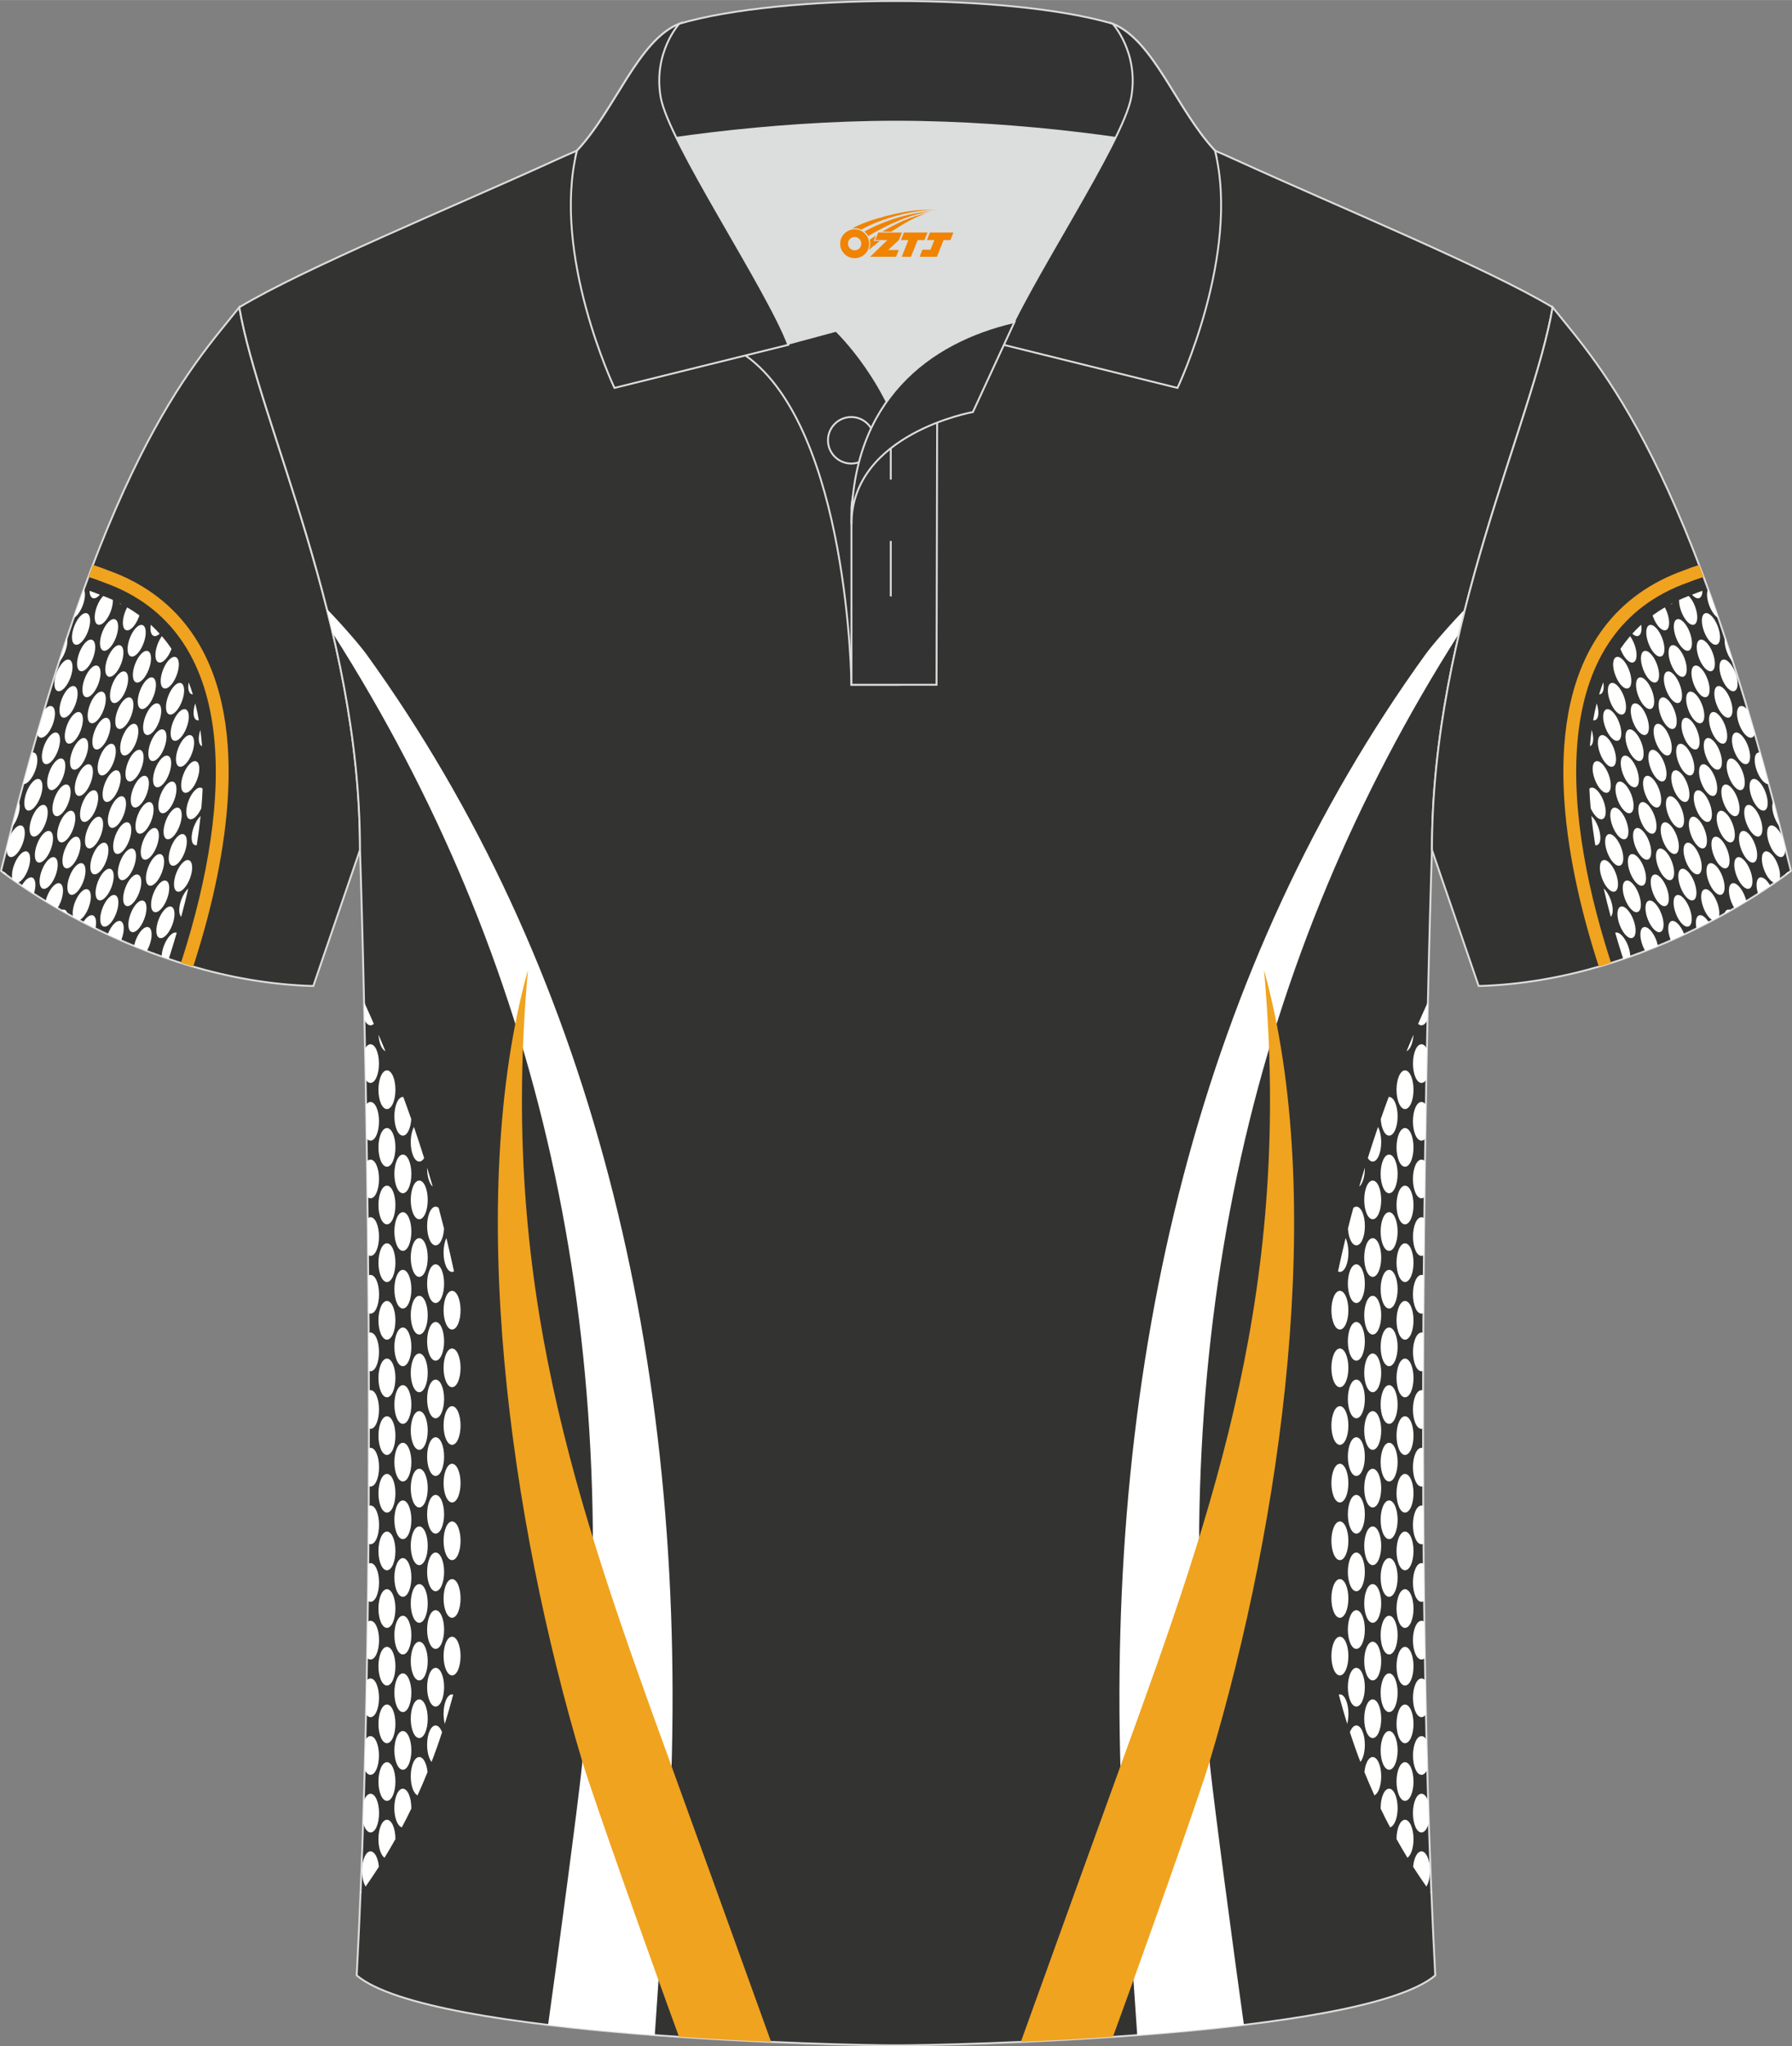
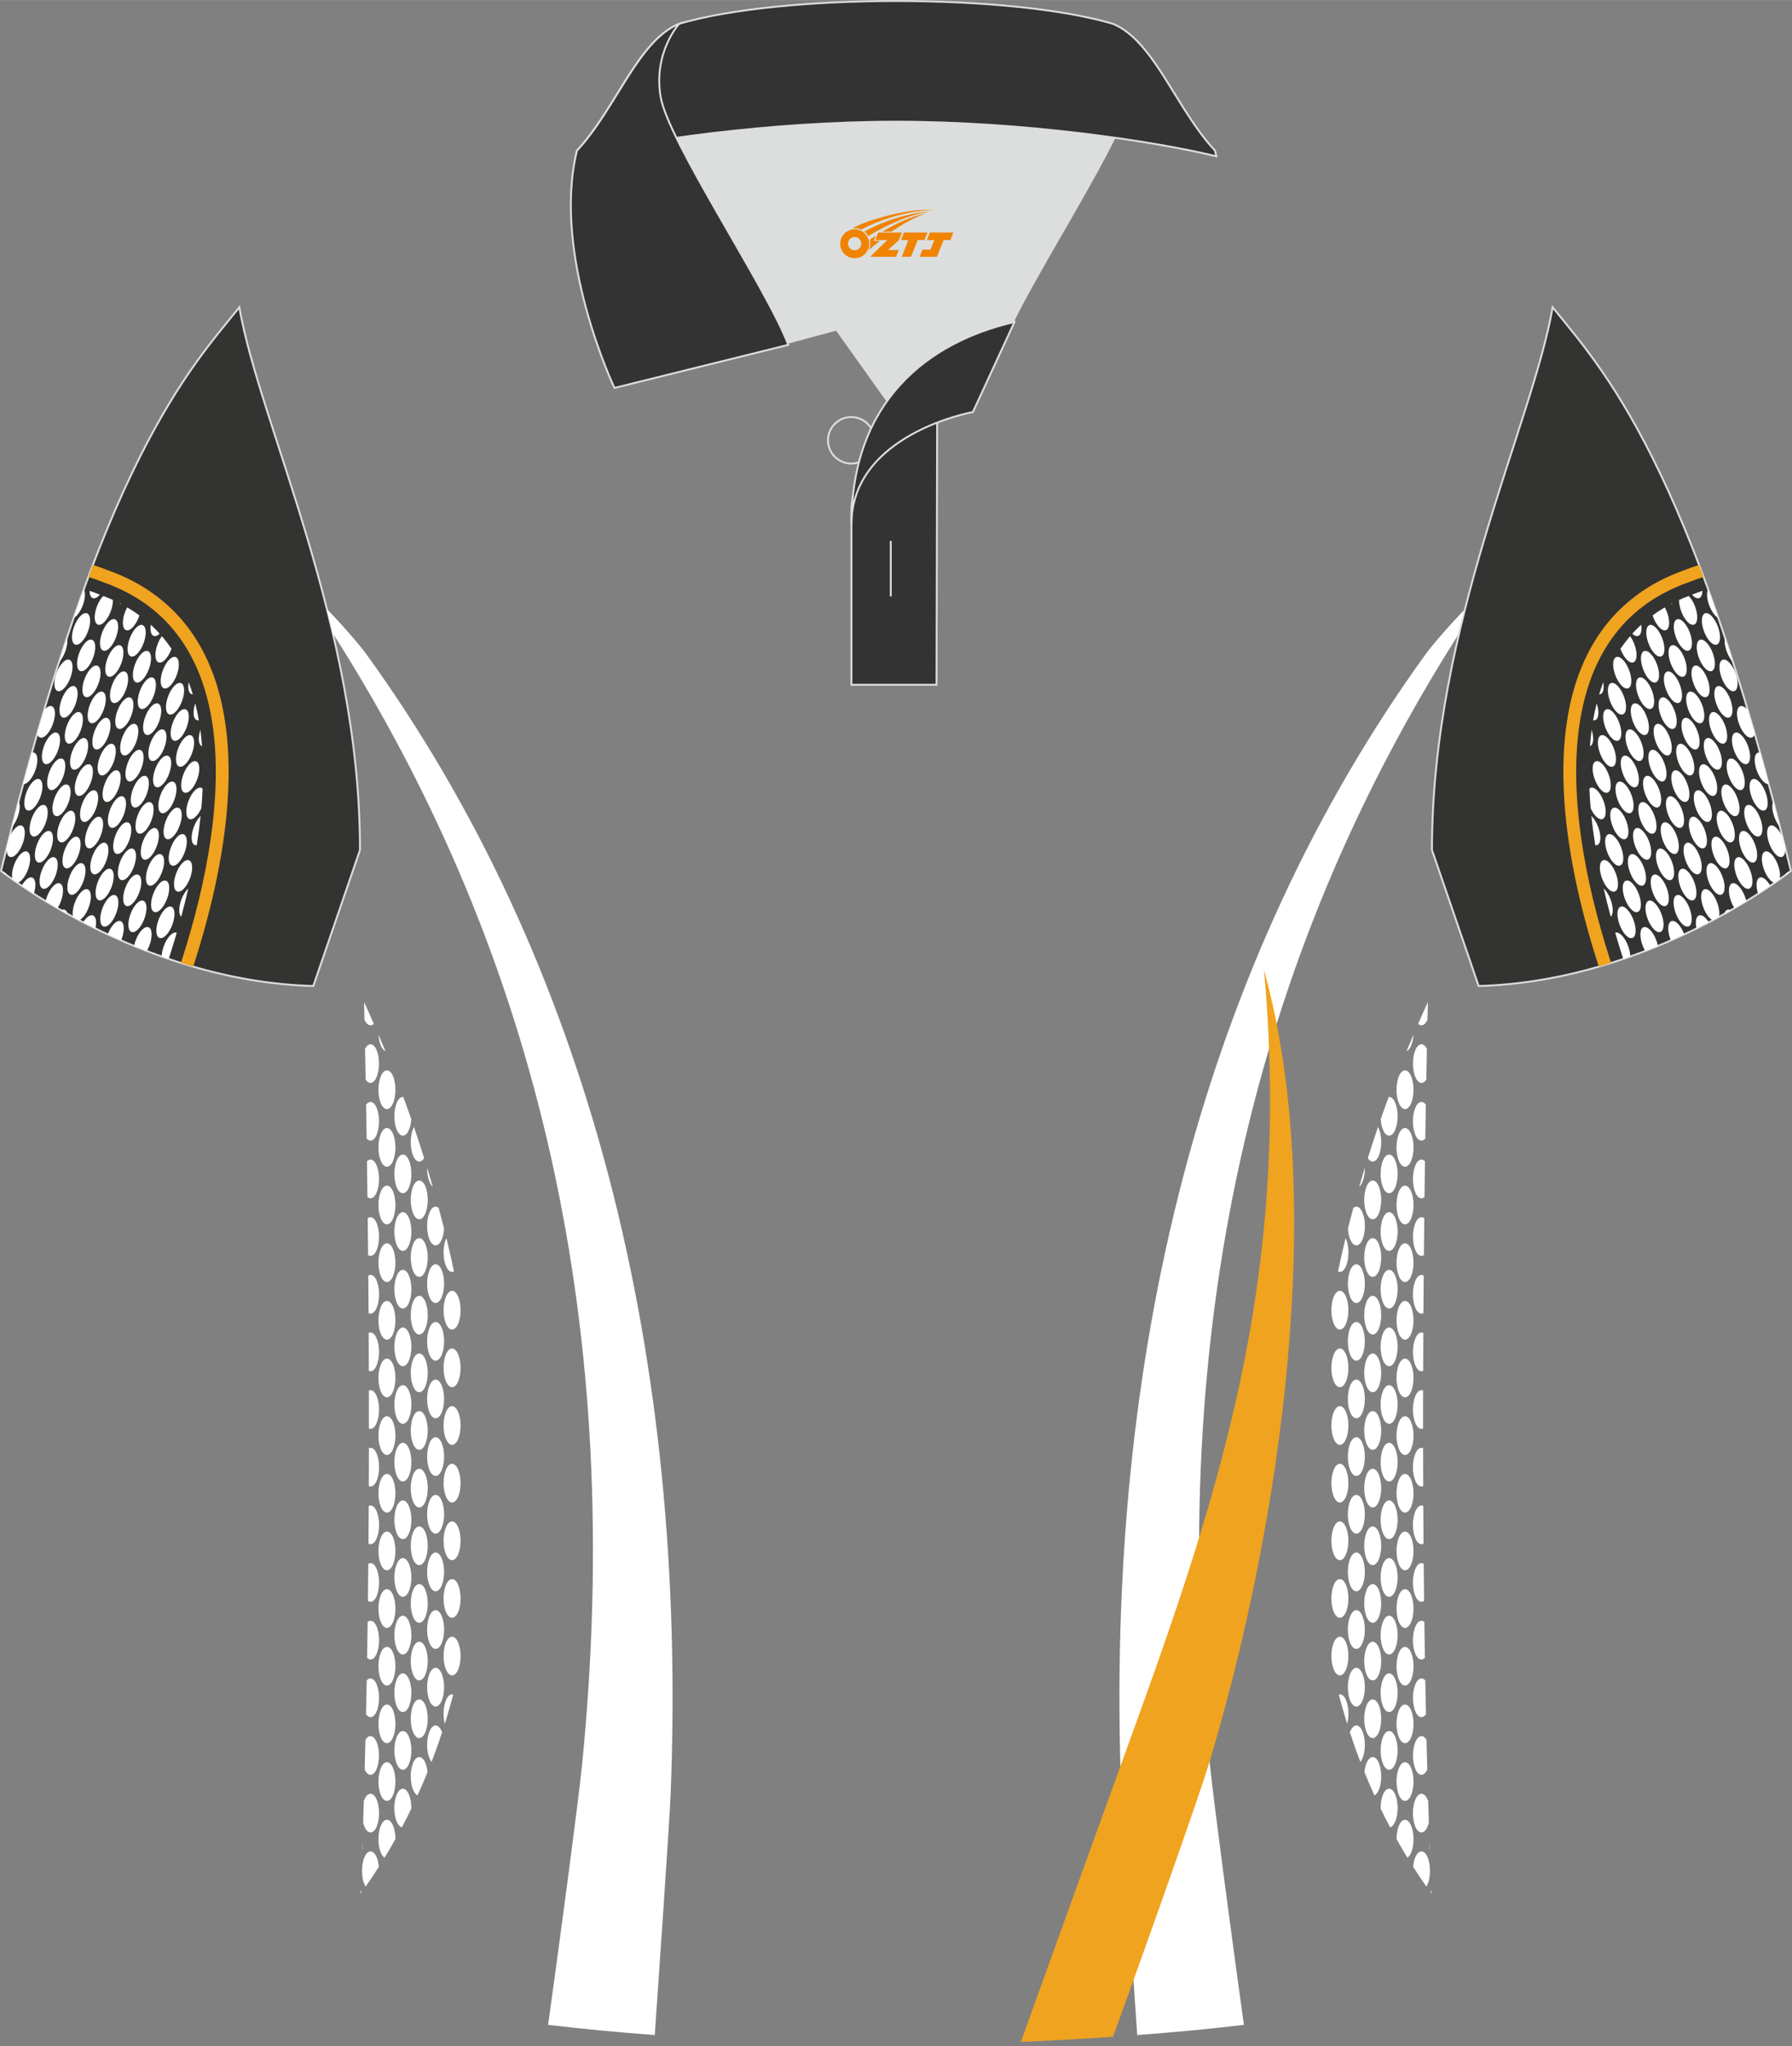
<svg xmlns="http://www.w3.org/2000/svg" version="1.1" id="图层_1" x="0px" y="0px" width="379.8px" height="433.5px" viewBox="0 0 379.95 433.65" enable-background="new 0 0 379.95 433.65" xml:space="preserve">
  <rect x="0" y="0" width="379.95" height="433.65" fill="#808080" stroke="none" />
  <g>
    <g>
      <path fill-rule="evenodd" clip-rule="evenodd" fill="#333331" stroke="#DCDDDD" stroke-width="0.4" stroke-miterlimit="22.926" d="    M50.74,65.11C40.5,77.91,21.38,97.53,0.22,184.55c0,0,29.19,23.38,66.21,24.4c0,0,7.16-20.82,9.9-28.84l0,0    C76.33,132.33,55.02,89.87,50.74,65.11z" />
      <path fill-rule="evenodd" clip-rule="evenodd" fill="#F0A31F" d="M19.7,119.71c1.08,0.34,2.15,0.72,3.22,1.15    c6.86,2.43,12.79,6.51,17.14,12.38c13.8,18.64,7.92,49.27,1.52,69.66c-0.11,0.34-0.21,0.67-0.32,1.01l-0.3,0.93    c-0.88-0.25-1.74-0.52-2.6-0.79c0.12-0.37,0.24-0.74,0.36-1.11c10.54-33.11,12.35-69.27-16.76-79.54    c-1.08-0.44-2.15-0.81-3.22-1.14C19.05,121.4,19.38,120.55,19.7,119.71z" />
      <path fill-rule="evenodd" clip-rule="evenodd" fill="#FFFFFF" d="M18.99,125.2c0.64,0.22,1.28,0.45,1.93,0.72    c0.04,0.02,0.08,0.03,0.12,0.04c0.05,0.02,0.1,0.04,0.15,0.06c-0.53,0.59-1.08,0.89-1.53,0.72C19.22,126.57,19,125.99,18.99,125.2    L18.99,125.2z M21.89,126.29c-0.5,0.5-0.99,1.28-1.34,2.21c-0.69,1.83-0.62,3.55,0.2,3.86c0.82,0.31,2.01-0.93,2.71-2.76    c0.34-0.9,0.5-1.78,0.47-2.47C23.27,126.83,22.59,126.55,21.89,126.29L21.89,126.29z M25.3,127.79c0.17,0.09,0.33,0.18,0.5,0.26    c-0.07-0.01-0.13-0.02-0.19-0.04C25.49,127.96,25.38,127.89,25.3,127.79L25.3,127.79z M26.97,128.71c0.91,0.53,1.77,1.1,2.59,1.7    c-0.04,0.12-0.08,0.24-0.13,0.36c-0.69,1.83-1.89,3.07-2.71,2.76c-0.82-0.31-0.89-2.03-0.2-3.86    C26.66,129.33,26.8,129,26.97,128.71L26.97,128.71z M31.97,132.39c0.66,0.61,1.29,1.24,1.88,1.9c-0.45,0.42-0.9,0.6-1.28,0.46    C31.99,134.52,31.79,133.58,31.97,132.39L31.97,132.39z M34.32,134.81c-0.34,0.46-0.65,1.04-0.9,1.69    c-0.69,1.82-0.62,3.55,0.2,3.86s2.01-0.93,2.71-2.76l0.04-0.12C35.74,136.56,35.06,135.67,34.32,134.81L34.32,134.81z     M40.01,144.58c0.32,0.84,0.6,1.69,0.87,2.56c-0.1,0-0.2-0.01-0.29-0.05C39.98,146.86,39.79,145.84,40.01,144.58L40.01,144.58z     M41.4,149.05c0.3,1.17,0.55,2.36,0.76,3.58c-0.16,0.03-0.31,0.03-0.45-0.03C40.94,152.3,40.83,150.75,41.4,149.05L41.4,149.05z     M42.48,154.67c0.15,1.14,0.28,2.29,0.36,3.46l-0.02-0.01C42.06,157.83,41.94,156.33,42.48,154.67L42.48,154.67z M42.96,167.15    c-0.06,1.37-0.15,2.75-0.27,4.12c-0.71,1.57-1.77,2.58-2.52,2.3c-0.82-0.31-0.89-2.03-0.2-3.86c0.69-1.82,1.89-3.06,2.71-2.76    C42.78,167,42.88,167.06,42.96,167.15L42.96,167.15z M42.53,172.92c-0.53,0.49-1.06,1.31-1.43,2.3c-0.69,1.83-0.62,3.55,0.2,3.86    c0.13,0.05,0.27,0.06,0.42,0.03C42.04,177.06,42.31,174.99,42.53,172.92L42.53,172.92z M39.92,188.27c-0.47,2.06-0.97,4.06-1.5,6    c-0.57-0.55-0.56-2.08,0.05-3.7C38.86,189.58,39.39,188.76,39.92,188.27L39.92,188.27z M37.47,197.68    c-0.45,1.54-0.9,3.03-1.35,4.44c-0.12,0.36-0.23,0.73-0.35,1.09c-0.5-0.17-1-0.34-1.49-0.52c0.01-0.66,0.16-1.45,0.47-2.27    c0.69-1.82,1.89-3.06,2.7-2.76L37.47,197.68L37.47,197.68z M32.9,202.2l-0.66-0.24c0.13-0.02,0.25,0,0.36,0.04    C32.71,202.03,32.81,202.1,32.9,202.2L32.9,202.2z M31.12,201.53c-0.91-0.35-1.81-0.71-2.7-1.07c0.08-0.39,0.2-0.79,0.35-1.21    c0.69-1.82,1.89-3.06,2.71-2.76c0.82,0.31,0.89,2.03,0.2,3.86C31.51,200.78,31.32,201.17,31.12,201.53L31.12,201.53z     M25.67,199.28c-0.97-0.42-1.91-0.85-2.83-1.28l0.02-0.04c0.69-1.82,1.89-3.06,2.71-2.76c0.82,0.31,0.89,2.03,0.2,3.86    C25.73,199.14,25.7,199.21,25.67,199.28L25.67,199.28z M20.23,196.75c-0.89-0.44-1.75-0.88-2.59-1.31    c0.66-1.07,1.47-1.68,2.07-1.45C20.36,194.23,20.53,195.38,20.23,196.75L20.23,196.75z M16.82,195.01    c0.7-0.34,1.47-1.36,1.97-2.68c0.69-1.82,0.62-3.55-0.2-3.86c-0.81-0.31-2.01,0.93-2.71,2.76c-0.45,1.19-0.58,2.34-0.38,3.08    C15.93,194.54,16.37,194.77,16.82,195.01L16.82,195.01z M14.33,193.66c-0.46-0.26-0.92-0.51-1.36-0.77    c0.27-0.14,0.53-0.17,0.76-0.09C14.03,192.93,14.23,193.23,14.33,193.66L14.33,193.66z M12.19,192.45    c-0.88-0.51-1.72-1.01-2.52-1.49c0.08-0.33,0.18-0.66,0.31-1c0.69-1.82,1.89-3.06,2.71-2.76c0.82,0.31,0.89,2.03,0.2,3.86    C12.69,191.58,12.45,192.05,12.19,192.45L12.19,192.45z M7.18,189.4c-0.95-0.61-1.81-1.18-2.58-1.7c0.69-1.23,1.58-1.97,2.23-1.73    C7.59,186.27,7.71,187.75,7.18,189.4L7.18,189.4z M3.71,187.09c0.75-0.19,1.65-1.29,2.21-2.77c0.69-1.82,0.62-3.55-0.2-3.86    c-0.81-0.31-2.01,0.93-2.71,2.76c-0.46,1.22-0.58,2.39-0.37,3.13C2.97,186.57,3.32,186.82,3.71,187.09L3.71,187.09z M1.4,185.44    c-0.4-0.3-0.7-0.53-0.9-0.68c0.13-0.02,0.25,0,0.36,0.04C1.11,184.9,1.29,185.12,1.4,185.44L1.4,185.44z M1.43,179.64l0.53-2.11    c0.7-1.72,1.85-2.87,2.63-2.57c0.82,0.31,0.89,2.03,0.2,3.86s-1.89,3.07-2.71,2.76C1.57,181.38,1.35,180.63,1.43,179.64    L1.43,179.64z M2.55,175.23c0.44-0.5,0.85-1.2,1.16-2.02c0.53-1.4,0.61-2.74,0.25-3.42C3.49,171.56,3.02,173.38,2.55,175.23    L2.55,175.23z M4.93,166.16c0.61-2.28,1.23-4.5,1.84-6.68c0.17-0.04,0.33-0.04,0.48,0.02c0.82,0.31,0.89,2.03,0.2,3.86    C6.8,165.05,5.73,166.24,4.93,166.16L4.93,166.16z M7.89,155.51c0.49-1.71,0.99-3.39,1.48-5.04c0.55-0.66,1.14-0.99,1.61-0.81    c0.82,0.31,0.89,2.03,0.2,3.86c-0.69,1.83-1.89,3.07-2.71,2.76C8.19,156.17,7.99,155.9,7.89,155.51L7.89,155.51z M12.5,140.33    c0.57-1.78,1.14-3.51,1.7-5.21c0.18,0.74,0.04,1.86-0.4,3.03C13.46,139.07,12.98,139.83,12.5,140.33L12.5,140.33z M15.61,130.97    c0.73-2.11,1.45-4.14,2.17-6.11c0.37,0.68,0.3,2.03-0.24,3.45C17.04,129.61,16.29,130.61,15.61,130.97L15.61,130.97z     M32.59,147.45c0.69-1.82,0.62-3.55-0.2-3.86c-0.81-0.31-2.01,0.93-2.71,2.76c-0.69,1.82-0.62,3.55,0.2,3.86    C30.71,150.51,31.9,149.27,32.59,147.45L32.59,147.45z M28.86,157.29c0.69-1.82,0.62-3.55-0.2-3.86    c-0.81-0.31-2.01,0.93-2.71,2.76c-0.69,1.82-0.62,3.55,0.2,3.86C26.97,160.36,28.17,159.12,28.86,157.29L28.86,157.29z     M25.13,167.14c0.69-1.82,0.62-3.55-0.2-3.86c-0.81-0.31-2.01,0.93-2.71,2.76c-0.69,1.82-0.62,3.55,0.2,3.86    C23.24,170.2,24.43,168.96,25.13,167.14L25.13,167.14z M21.39,176.98c0.69-1.82,0.62-3.55-0.2-3.86c-0.81-0.31-2.01,0.93-2.7,2.76    c-0.69,1.82-0.62,3.55,0.2,3.86C19.51,180.05,20.7,178.8,21.39,176.98L21.39,176.98z M17.66,186.82    c-0.69,1.83-1.89,3.07-2.71,2.76c-0.82-0.31-0.89-2.03-0.2-3.86c0.69-1.83,1.89-3.06,2.71-2.76    C18.28,183.28,18.35,185,17.66,186.82L17.66,186.82z M37.45,143.1c-0.69,1.83-1.89,3.07-2.71,2.76c-0.82-0.31-0.89-2.03-0.2-3.86    s1.89-3.06,2.71-2.76C38.07,139.56,38.14,141.28,37.45,143.1L37.45,143.1z M33.72,152.95c-0.69,1.83-1.89,3.07-2.71,2.76    c-0.82-0.31-0.89-2.03-0.2-3.86c0.69-1.83,1.89-3.06,2.71-2.76C34.34,149.4,34.41,151.12,33.72,152.95L33.72,152.95z     M29.98,162.79c-0.69,1.83-1.89,3.07-2.71,2.76c-0.82-0.31-0.89-2.03-0.2-3.86c0.69-1.83,1.89-3.06,2.71-2.76    C30.6,159.25,30.67,160.97,29.98,162.79L29.98,162.79z M26.25,172.64c-0.69,1.83-1.89,3.07-2.71,2.76    c-0.82-0.31-0.89-2.03-0.2-3.86c0.69-1.83,1.89-3.06,2.71-2.76C26.87,169.09,26.94,170.81,26.25,172.64L26.25,172.64z     M22.52,182.48c-0.69,1.83-1.89,3.07-2.71,2.76c-0.82-0.31-0.89-2.03-0.2-3.86c0.69-1.83,1.89-3.06,2.71-2.76    C23.14,178.93,23.21,180.66,22.52,182.48L22.52,182.48z M38.57,148.62c0.69-1.82,0.62-3.55-0.2-3.86    c-0.81-0.31-2.01,0.93-2.71,2.76c-0.69,1.83-0.62,3.55,0.2,3.86C36.68,151.69,37.87,150.45,38.57,148.62L38.57,148.62z     M34.83,158.47c0.69-1.82,0.62-3.55-0.2-3.86c-0.81-0.31-2.01,0.93-2.71,2.76c-0.69,1.83-0.62,3.55,0.2,3.86    C32.95,161.53,34.14,160.29,34.83,158.47L34.83,158.47z M31.1,168.31c0.69-1.82,0.62-3.55-0.2-3.86    c-0.81-0.31-2.01,0.93-2.71,2.76c-0.69,1.82-0.62,3.55,0.2,3.86C29.21,171.38,30.41,170.14,31.1,168.31L31.1,168.31z     M27.37,178.16c0.69-1.82,0.62-3.55-0.2-3.86c-0.81-0.31-2.01,0.93-2.71,2.76c-0.69,1.82-0.62,3.55,0.2,3.86    C25.48,181.22,26.68,179.98,27.37,178.16L27.37,178.16z M23.64,188c0.69-1.82,0.62-3.55-0.2-3.86c-0.81-0.31-2.01,0.93-2.71,2.76    c-0.69,1.83-0.62,3.55,0.2,3.86C21.75,191.07,22.94,189.83,23.64,188L23.64,188z M39.56,154.18c-0.69,1.83-1.89,3.07-2.71,2.76    c-0.82-0.31-0.89-2.03-0.2-3.86c0.69-1.82,1.89-3.06,2.71-2.76C40.19,150.64,40.26,152.36,39.56,154.18L39.56,154.18z     M35.83,164.03c-0.69,1.83-1.89,3.07-2.71,2.76c-0.82-0.31-0.89-2.03-0.2-3.86c0.69-1.82,1.89-3.06,2.71-2.76    C36.45,160.48,36.52,162.2,35.83,164.03L35.83,164.03z M32.1,173.87c-0.69,1.83-1.89,3.07-2.71,2.76    c-0.82-0.31-0.89-2.03-0.2-3.86c0.69-1.82,1.89-3.06,2.71-2.76C32.72,170.32,32.79,172.05,32.1,173.87L32.1,173.87z M28.37,183.72    c-0.69,1.83-1.89,3.07-2.71,2.76c-0.82-0.31-0.89-2.03-0.2-3.86c0.69-1.82,1.89-3.06,2.71-2.76    C28.99,180.17,29.06,181.89,28.37,183.72L28.37,183.72z M24.63,193.56c0.69-1.82,0.62-3.55-0.2-3.86    c-0.81-0.31-2.01,0.93-2.71,2.76c-0.69,1.82-0.62,3.55,0.2,3.86C22.75,196.63,23.94,195.39,24.63,193.56L24.63,193.56z     M40.69,159.68c0.69-1.82,0.62-3.55-0.2-3.86c-0.81-0.31-2.01,0.93-2.71,2.76c-0.69,1.83-0.62,3.55,0.2,3.86    C38.8,162.75,39.99,161.51,40.69,159.68L40.69,159.68z M36.95,169.53c0.69-1.83,0.62-3.55-0.2-3.86    c-0.81-0.31-2.01,0.93-2.71,2.76c-0.69,1.83-0.62,3.55,0.2,3.86C35.07,172.6,36.26,171.35,36.95,169.53L36.95,169.53z     M33.22,179.37c0.69-1.82,0.62-3.55-0.2-3.86c-0.81-0.31-2.01,0.93-2.71,2.76c-0.69,1.83-0.62,3.55,0.2,3.86    C31.33,182.44,32.53,181.2,33.22,179.37L33.22,179.37z M29.49,189.22c0.69-1.83,0.62-3.55-0.2-3.86    c-0.81-0.31-2.01,0.93-2.71,2.76c-0.69,1.83-0.62,3.55,0.2,3.86C27.6,192.28,28.8,191.04,29.49,189.22L29.49,189.22z M41.79,165.2    c0.69-1.82,0.62-3.55-0.2-3.86c-0.81-0.31-2.01,0.93-2.71,2.76c-0.69,1.82-0.62,3.55,0.2,3.86    C39.9,168.27,41.1,167.03,41.79,165.2L41.79,165.2z M38.06,175.05c-0.69,1.83-1.89,3.07-2.71,2.76c-0.82-0.31-0.89-2.03-0.2-3.86    c0.69-1.82,1.89-3.06,2.71-2.76C38.68,171.5,38.75,173.22,38.06,175.05L38.06,175.05z M34.32,184.89    c-0.69,1.83-1.89,3.07-2.71,2.76c-0.82-0.31-0.89-2.03-0.2-3.86c0.69-1.82,1.89-3.06,2.71-2.76    C34.95,181.35,35.02,183.07,34.32,184.89L34.32,184.89z M30.59,194.74c0.69-1.82,0.62-3.55-0.2-3.86    c-0.81-0.31-2.01,0.93-2.7,2.76c-0.69,1.82-0.62,3.55,0.2,3.86C28.7,197.8,29.9,196.56,30.59,194.74L30.59,194.74z M39.14,180.66    c0.69-1.83,0.62-3.55-0.2-3.86c-0.81-0.31-2.01,0.93-2.7,2.76c-0.69,1.83-0.62,3.55,0.2,3.86S38.45,182.48,39.14,180.66    L39.14,180.66z M35.41,190.5c0.69-1.83,0.62-3.55-0.2-3.86c-0.81-0.31-2.01,0.93-2.71,2.76c-0.69,1.83-0.62,3.55,0.2,3.86    C33.52,193.57,34.72,192.33,35.41,190.5L35.41,190.5z M40.27,186.16c0.69-1.83,0.62-3.55-0.2-3.86c-0.81-0.31-2.01,0.93-2.71,2.76    c-0.69,1.83-0.62,3.55,0.2,3.86S39.57,187.99,40.27,186.16L40.27,186.16z M36.53,196c0.69-1.82,0.62-3.55-0.2-3.86    c-0.81-0.31-2.01,0.93-2.71,2.76c-0.69,1.83-0.62,3.55,0.2,3.86C34.65,199.07,35.84,197.83,36.53,196L36.53,196z M18.64,133.83    c0.69-1.82,0.62-3.55-0.2-3.86c-0.81-0.31-2.01,0.93-2.71,2.76c-0.69,1.82-0.62,3.55,0.2,3.86    C16.75,136.9,17.95,135.65,18.64,133.83L18.64,133.83z M14.91,143.67c0.69-1.82,0.62-3.55-0.2-3.86    c-0.81-0.31-2.01,0.93-2.71,2.76c-0.69,1.83-0.62,3.55,0.2,3.86C13.02,146.74,14.21,145.5,14.91,143.67L14.91,143.67z     M19.72,139.44c-0.69,1.83-1.89,3.07-2.71,2.76c-0.82-0.31-0.89-2.03-0.2-3.86c0.69-1.82,1.89-3.06,2.7-2.76    C20.34,135.89,20.42,137.61,19.72,139.44L19.72,139.44z M15.99,149.28c-0.69,1.83-1.89,3.07-2.71,2.76    c-0.82-0.31-0.89-2.03-0.2-3.86c0.69-1.82,1.89-3.06,2.71-2.76C16.61,145.74,16.68,147.46,15.99,149.28L15.99,149.28z     M12.26,159.13c0.69-1.82,0.62-3.55-0.2-3.86c-0.81-0.31-2.01,0.93-2.71,2.76c-0.69,1.83-0.62,3.55,0.2,3.86    S11.57,160.95,12.26,159.13L12.26,159.13z M8.53,168.97c0.69-1.82,0.62-3.55-0.2-3.86c-0.81-0.31-2.01,0.93-2.71,2.76    c-0.69,1.83-0.62,3.55,0.2,3.86S7.83,170.8,8.53,168.97L8.53,168.97z M24.58,135.1c-0.69,1.83-1.89,3.07-2.71,2.76    c-0.82-0.31-0.89-2.03-0.2-3.86c0.69-1.82,1.89-3.06,2.71-2.76C25.2,131.55,25.27,133.27,24.58,135.1L24.58,135.1z M20.85,144.94    c0.69-1.82,0.62-3.55-0.2-3.86c-0.81-0.31-2.01,0.93-2.71,2.76c-0.69,1.83-0.62,3.55,0.2,3.86    C18.96,148.01,20.15,146.77,20.85,144.94L20.85,144.94z M17.11,154.79c0.69-1.82,0.62-3.55-0.2-3.86    c-0.81-0.31-2.01,0.93-2.71,2.76c-0.69,1.83-0.62,3.55,0.2,3.86C15.23,157.85,16.42,156.61,17.11,154.79L17.11,154.79z     M13.38,164.63c-0.69,1.83-1.89,3.07-2.71,2.76c-0.82-0.31-0.89-2.03-0.2-3.86c0.69-1.82,1.89-3.06,2.71-2.76    C14,161.08,14.07,162.8,13.38,164.63L13.38,164.63z M9.65,174.47c-0.69,1.83-1.89,3.07-2.71,2.76c-0.82-0.31-0.89-2.03-0.2-3.86    c0.69-1.82,1.89-3.06,2.71-2.76C10.27,170.93,10.34,172.65,9.65,174.47L9.65,174.47z M25.7,140.62c0.69-1.83,0.62-3.55-0.2-3.86    c-0.81-0.31-2.01,0.93-2.71,2.76c-0.69,1.83-0.62,3.55,0.2,3.86C23.81,143.68,25,142.44,25.7,140.62L25.7,140.62z M21.96,150.46    c-0.69,1.82-1.89,3.07-2.71,2.76c-0.82-0.31-0.89-2.03-0.2-3.86c0.69-1.82,1.89-3.06,2.71-2.76    C22.59,146.91,22.66,148.64,21.96,150.46L21.96,150.46z M18.23,160.3c-0.69,1.82-1.89,3.07-2.71,2.76    c-0.82-0.31-0.89-2.03-0.2-3.86c0.69-1.82,1.89-3.06,2.7-2.76C18.85,156.76,18.92,158.48,18.23,160.3L18.23,160.3z M14.5,170.15    c0.69-1.83,0.62-3.55-0.2-3.86c-0.81-0.31-2.01,0.93-2.71,2.76c-0.69,1.83-0.62,3.55,0.2,3.86    C12.61,173.22,13.81,171.97,14.5,170.15L14.5,170.15z M10.77,179.99c0.69-1.82,0.62-3.55-0.2-3.86c-0.81-0.31-2.01,0.93-2.71,2.76    c-0.69,1.83-0.62,3.55,0.2,3.86S10.07,181.82,10.77,179.99L10.77,179.99z M30.43,136.33c0.69-1.82,0.62-3.55-0.2-3.86    c-0.81-0.31-2.01,0.93-2.71,2.76c-0.69,1.83-0.62,3.55,0.2,3.86C28.54,139.4,29.74,138.16,30.43,136.33L30.43,136.33z     M26.7,146.18c-0.69,1.83-1.89,3.07-2.71,2.76c-0.82-0.31-0.89-2.03-0.2-3.86c0.69-1.82,1.89-3.06,2.7-2.76    C27.32,142.63,27.39,144.35,26.7,146.18L26.7,146.18z M22.96,156.02c0.69-1.82,0.62-3.55-0.2-3.86c-0.81-0.31-2.01,0.93-2.71,2.76    c-0.69,1.82-0.62,3.55,0.2,3.86C21.08,159.09,22.27,157.85,22.96,156.02L22.96,156.02z M19.23,165.86    c0.69-1.82,0.62-3.55-0.2-3.86c-0.81-0.31-2.01,0.93-2.71,2.76c-0.69,1.82-0.62,3.55,0.2,3.86    C17.34,168.93,18.54,167.69,19.23,165.86L19.23,165.86z M15.5,175.71c-0.69,1.82-1.89,3.07-2.71,2.76    c-0.82-0.31-0.89-2.03-0.2-3.86c0.69-1.82,1.89-3.06,2.71-2.76C16.12,172.16,16.19,173.88,15.5,175.71L15.5,175.71z M11.77,185.55    c0.69-1.82,0.62-3.55-0.2-3.86c-0.81-0.31-2.01,0.93-2.71,2.76c-0.69,1.83-0.62,3.55,0.2,3.86S11.07,187.38,11.77,185.55    L11.77,185.55z M31.55,141.83c-0.69,1.83-1.89,3.07-2.71,2.76c-0.82-0.31-0.89-2.03-0.2-3.86c0.69-1.83,1.89-3.06,2.71-2.76    C32.17,138.29,32.24,140.01,31.55,141.83L31.55,141.83z M27.82,151.68c-0.69,1.83-1.89,3.07-2.71,2.76    c-0.82-0.31-0.89-2.03-0.2-3.86c0.69-1.83,1.89-3.06,2.71-2.76C28.44,148.13,28.51,149.85,27.82,151.68L27.82,151.68z     M24.08,161.52c-0.69,1.83-1.89,3.07-2.71,2.76c-0.82-0.31-0.89-2.03-0.2-3.86c0.69-1.83,1.89-3.06,2.71-2.76    C24.7,157.97,24.78,159.7,24.08,161.52L24.08,161.52z M20.35,171.37c-0.69,1.83-1.89,3.07-2.71,2.76    c-0.82-0.31-0.89-2.03-0.2-3.86c0.69-1.82,1.89-3.06,2.71-2.76C20.97,167.82,21.04,169.54,20.35,171.37L20.35,171.37z     M16.62,181.21c0.69-1.82,0.62-3.55-0.2-3.86c-0.81-0.31-2.01,0.93-2.71,2.76c-0.69,1.82-0.62,3.55,0.2,3.86    S15.93,183.04,16.62,181.21z" />
    </g>
-     <path fill-rule="evenodd" clip-rule="evenodd" fill="#333332" stroke="#DCDDDD" stroke-width="0.4" stroke-miterlimit="22.926" d="   M76.33,180.12c0,0,4.68,137.15-0.7,238.51c15.6,13.15,104.62,14.85,114.34,14.82c9.72,0.03,98.74-1.67,114.34-14.82   c-5.38-101.36-0.7-238.51-0.7-238.51c0-47.79,21.31-90.25,25.59-115c-13.68-8.25-45.44-21.32-67.38-31.34   c-5.84-2.66-10.73-4.57-15.09-5.94l-113.56-0.02c-4.33,1.37-9.2,3.29-15.06,5.95c-21.94,10.02-53.7,23.09-67.37,31.34   C55.02,89.87,76.33,132.33,76.33,180.12z" />
    <path fill-rule="evenodd" clip-rule="evenodd" fill="#FFFFFF" d="M70.57,134.21c43.78,68.74,62.05,147.61,52.82,240.01   c-0.74,7.4-5.38,42.18-7.18,54.89c7.35,0.88,15.06,1.59,22.62,2.16c0.57-8.08,3.12-45.14,3.35-50.77   c3.74-93.23-17.39-176.66-64.47-241.83c-1.33-1.84-5.01-6.12-8.39-9.6C69.75,130.77,70.16,132.48,70.57,134.21z" />
-     <path fill-rule="evenodd" clip-rule="evenodd" fill="#F0A31F" d="M111.94,205.55c-5.99,66.58,10.03,112.67,29.98,167.46   c2.43,6.68,15.46,42.71,21.58,59.72c-6.02-0.26-12.66-0.61-19.53-1.08c-5.27-14.37-18.17-50.52-20.54-58.47   C108.23,322.35,98.47,254.04,111.94,205.55z" />
    <path fill-rule="evenodd" clip-rule="evenodd" fill="#FFFFFF" d="M309.38,134.21c-43.78,68.74-62.05,147.61-52.82,240.01   c0.74,7.4,5.38,42.18,7.18,54.89c-7.35,0.88-15.06,1.59-22.62,2.16c-0.57-8.09-3.12-45.14-3.35-50.77   c-3.74-93.23,17.39-176.66,64.47-241.83c1.33-1.84,5.01-6.12,8.39-9.6C310.2,130.77,309.78,132.48,309.38,134.21z" />
    <path fill-rule="evenodd" clip-rule="evenodd" fill="#F0A31F" d="M268,205.55c5.99,66.58-10.03,112.67-29.98,167.46   c-2.43,6.68-15.46,42.71-21.58,59.71c6.02-0.26,12.66-0.61,19.53-1.08c5.27-14.37,18.17-50.52,20.54-58.47   C271.71,322.35,281.47,254.04,268,205.55z" />
-     <path fill-rule="evenodd" clip-rule="evenodd" fill="#DCDDDD" d="M187.99,85.11c6.44-9.11,16.35-14.37,26.94-16.84   c5.24-10.64,16.08-27.82,21.62-39.15c-26.77-6.51-66.39-6.51-93.16,0c6.42,13.14,20,34.17,23.66,43.71l10.22-2.75   C177.27,70.08,183.27,75.76,187.99,85.11z" />
-     <path fill-rule="evenodd" clip-rule="evenodd" fill="#333334" stroke="#DCDDDD" stroke-width="0.4" stroke-miterlimit="22.926" d="   M158.01,75.28l19.26-5.19c0,0,11.75,11.1,15.3,27.84s-1.86,47.18-1.86,47.18h-10.18C180.53,145.1,180,90.85,158.01,75.28z" />
+     <path fill-rule="evenodd" clip-rule="evenodd" fill="#DCDDDD" d="M187.99,85.11c6.44-9.11,16.35-14.37,26.94-16.84   c5.24-10.64,16.08-27.82,21.62-39.15c-26.77-6.51-66.39-6.51-93.16,0c6.42,13.14,20,34.17,23.66,43.71l10.22-2.75   z" />
    <path fill-rule="evenodd" clip-rule="evenodd" fill="#333334" stroke="#DCDDDD" stroke-width="0.4" stroke-miterlimit="22.926" d="   M180.53,107.56v37.55h18.04l0.14-60.77C189.87,87.24,181.02,98.77,180.53,107.56z" />
    <path fill-rule="evenodd" clip-rule="evenodd" fill="#333334" stroke="#DCDDDD" stroke-width="0.4" stroke-miterlimit="22.926" d="   M122.05,33.11c13.38-3.26,40.91-7.33,67.92-7.33c27,0,54.53,4.07,67.92,7.33l-0.28-1.2c-8.23-8.78-12.93-23.33-21.69-26.89   C224.98,1.8,207.48,0.2,189.97,0.2c-17.5,0-35.01,1.61-45.95,4.82c-8.77,3.57-13.47,18.11-21.69,26.89L122.05,33.11z" />
    <path fill-rule="evenodd" clip-rule="evenodd" fill="#333334" stroke="#DCDDDD" stroke-width="0.4" stroke-miterlimit="22.926" d="   M144.02,5.02c0,0-5.58,6.05-3.94,15.54c1.63,9.49,22.57,40.53,27.06,52.51l-36.86,9.13c0,0-13.39-28.22-7.95-50.28   C130.56,23.13,135.26,8.58,144.02,5.02z" />
-     <path fill-rule="evenodd" clip-rule="evenodd" fill="#333334" stroke="#DCDDDD" stroke-width="0.4" stroke-miterlimit="22.926" d="   M235.92,5.02c0,0,5.58,6.05,3.94,15.54c-1.63,9.49-22.57,40.53-27.06,52.51l36.86,9.13c0,0,13.39-28.22,7.95-50.28   C249.39,23.13,244.69,8.58,235.92,5.02z" />
    <path fill="none" stroke="#DCDDDD" stroke-width="0.4" stroke-miterlimit="22.926" d="M180.48,98.23   c2.72,0,4.93-2.21,4.93-4.93s-2.21-4.93-4.93-4.93c-2.72,0-4.93,2.21-4.93,4.93C175.55,96.01,177.77,98.23,180.48,98.23z" />
    <line fill="none" stroke="#DCDDDD" stroke-width="0.4" stroke-miterlimit="22.926" x1="188.87" y1="114.63" x2="188.87" y2="126.38" />
-     <line fill="none" stroke="#DCDDDD" stroke-width="0.4" stroke-miterlimit="22.926" x1="188.87" y1="89.87" x2="188.87" y2="101.62" />
    <path fill-rule="evenodd" clip-rule="evenodd" fill="#333334" stroke="#DCDDDD" stroke-width="0.4" stroke-miterlimit="22.926" d="   M215.09,68.23l-8.81,19.08c0,0-25.75,4.58-25.75,23.82C180.53,84.95,196.81,72.44,215.09,68.23z" />
    <g>
      <path fill-rule="evenodd" clip-rule="evenodd" fill="#333331" stroke="#DCDDDD" stroke-width="0.4" stroke-miterlimit="22.926" d="    M329.2,65.11c10.24,12.8,29.36,32.42,50.52,119.44c0,0-29.19,23.38-66.21,24.4c0,0-7.16-20.82-9.9-28.84l0,0    C303.61,132.33,324.92,89.87,329.2,65.11z" />
      <path fill-rule="evenodd" clip-rule="evenodd" fill="#F0A31F" d="M360.25,119.71c-1.08,0.34-2.15,0.72-3.22,1.15    c-6.86,2.43-12.79,6.51-17.14,12.38c-13.8,18.64-7.92,49.27-1.52,69.66c0.11,0.34,0.21,0.67,0.32,1.01l0.3,0.93    c0.88-0.25,1.74-0.52,2.6-0.79c-0.12-0.37-0.24-0.74-0.36-1.11c-10.54-33.11-12.35-69.27,16.76-79.54    c1.08-0.44,2.15-0.81,3.22-1.14C360.89,121.4,360.57,120.55,360.25,119.71z" />
      <path fill-rule="evenodd" clip-rule="evenodd" fill="#FFFFFF" d="M360.95,125.2c-0.64,0.22-1.28,0.45-1.93,0.72    c-0.04,0.02-0.08,0.03-0.12,0.04c-0.05,0.02-0.1,0.04-0.15,0.06c0.53,0.59,1.08,0.89,1.53,0.72    C360.72,126.57,360.95,125.99,360.95,125.2L360.95,125.2z M358.05,126.29c0.5,0.5,0.99,1.28,1.34,2.21    c0.69,1.83,0.62,3.55-0.2,3.86s-2.01-0.93-2.71-2.76c-0.34-0.9-0.5-1.78-0.47-2.47C356.67,126.83,357.36,126.55,358.05,126.29    L358.05,126.29z M354.65,127.79c-0.17,0.09-0.33,0.18-0.5,0.26c0.07-0.01,0.13-0.02,0.19-0.04    C354.46,127.96,354.56,127.89,354.65,127.79L354.65,127.79z M352.98,128.71c-0.91,0.53-1.77,1.1-2.59,1.7    c0.04,0.12,0.08,0.24,0.13,0.36c0.69,1.83,1.89,3.07,2.71,2.76c0.82-0.31,0.89-2.03,0.2-3.86    C353.29,129.33,353.14,129,352.98,128.71L352.98,128.71z M347.97,132.39c-0.66,0.61-1.29,1.24-1.88,1.9    c0.45,0.42,0.9,0.6,1.28,0.46C347.95,134.52,348.16,133.58,347.97,132.39L347.97,132.39z M345.62,134.81    c0.34,0.46,0.65,1.04,0.9,1.69c0.69,1.82,0.62,3.55-0.2,3.86s-2.01-0.93-2.71-2.76l-0.04-0.12    C344.21,136.56,344.89,135.67,345.62,134.81L345.62,134.81z M339.93,144.58c-0.32,0.84-0.6,1.69-0.87,2.56    c0.1,0,0.2-0.01,0.29-0.05C339.96,146.86,340.16,145.84,339.93,144.58L339.93,144.58z M338.54,149.05    c-0.3,1.17-0.55,2.36-0.76,3.58c0.16,0.03,0.31,0.03,0.45-0.03C339,152.3,339.11,150.75,338.54,149.05L338.54,149.05z     M337.47,154.67c-0.15,1.14-0.28,2.29-0.36,3.46l0.02-0.01C337.89,157.83,338,156.33,337.47,154.67L337.47,154.67z M336.99,167.15    c0.06,1.37,0.15,2.75,0.27,4.12c0.71,1.57,1.77,2.58,2.52,2.3c0.82-0.31,0.89-2.03,0.2-3.86c-0.69-1.82-1.89-3.06-2.71-2.76    C337.16,167,337.07,167.06,336.99,167.15L336.99,167.15z M337.42,172.92c0.53,0.49,1.06,1.31,1.43,2.3    c0.69,1.83,0.62,3.55-0.2,3.86c-0.13,0.05-0.27,0.06-0.42,0.03C337.91,177.06,337.63,174.99,337.42,172.92L337.42,172.92z     M340.02,188.27c0.47,2.06,0.97,4.06,1.5,6c0.57-0.55,0.56-2.08-0.05-3.7C341.09,189.58,340.56,188.76,340.02,188.27    L340.02,188.27z M342.47,197.68c0.45,1.54,0.9,3.03,1.35,4.44c0.12,0.36,0.23,0.73,0.35,1.09c0.5-0.17,1-0.34,1.49-0.52    c-0.01-0.66-0.16-1.45-0.47-2.27c-0.69-1.82-1.89-3.06-2.7-2.76L342.47,197.68L342.47,197.68z M347.05,202.2l0.66-0.24    c-0.13-0.02-0.25,0-0.36,0.04C347.23,202.03,347.13,202.1,347.05,202.2L347.05,202.2z M348.83,201.53    c0.91-0.35,1.81-0.71,2.7-1.07c-0.08-0.39-0.2-0.79-0.35-1.21c-0.69-1.82-1.89-3.06-2.71-2.76c-0.82,0.31-0.89,2.03-0.2,3.86    C348.43,200.78,348.62,201.17,348.83,201.53L348.83,201.53z M354.28,199.28c0.97-0.42,1.91-0.85,2.83-1.28l-0.02-0.04    c-0.69-1.82-1.89-3.06-2.71-2.76c-0.82,0.31-0.89,2.03-0.2,3.86C354.22,199.14,354.25,199.21,354.28,199.28L354.28,199.28z     M359.71,196.75c0.89-0.44,1.75-0.88,2.59-1.31c-0.66-1.07-1.47-1.68-2.07-1.45C359.59,194.23,359.41,195.38,359.71,196.75    L359.71,196.75z M363.13,195.01c-0.7-0.34-1.47-1.36-1.97-2.68c-0.69-1.82-0.62-3.55,0.2-3.86c0.81-0.31,2.01,0.93,2.71,2.76    c0.45,1.19,0.58,2.34,0.38,3.08C364.01,194.54,363.57,194.77,363.13,195.01L363.13,195.01z M365.61,193.66    c0.46-0.26,0.92-0.51,1.36-0.77c-0.27-0.14-0.53-0.17-0.76-0.09C365.91,192.93,365.71,193.23,365.61,193.66L365.61,193.66z     M367.75,192.45c0.88-0.51,1.72-1.01,2.52-1.49c-0.08-0.33-0.18-0.66-0.31-1c-0.69-1.82-1.89-3.06-2.71-2.76    c-0.82,0.31-0.89,2.03-0.2,3.86C367.25,191.58,367.49,192.05,367.75,192.45L367.75,192.45z M372.76,189.4    c0.95-0.61,1.81-1.18,2.58-1.7c-0.69-1.23-1.58-1.97-2.23-1.73C372.35,186.27,372.23,187.75,372.76,189.4L372.76,189.4z     M376.24,187.09c-0.75-0.19-1.65-1.29-2.21-2.77c-0.69-1.82-0.62-3.55,0.2-3.86c0.81-0.31,2.01,0.93,2.71,2.76    c0.46,1.22,0.58,2.39,0.37,3.13C376.98,186.57,376.62,186.82,376.24,187.09L376.24,187.09z M378.54,185.44    c0.4-0.3,0.7-0.53,0.9-0.68c-0.13-0.02-0.25,0-0.36,0.04C378.83,184.9,378.65,185.12,378.54,185.44L378.54,185.44z M378.51,179.64    l-0.53-2.11c-0.7-1.72-1.85-2.87-2.63-2.57c-0.82,0.31-0.89,2.03-0.2,3.86s1.89,3.07,2.71,2.76    C378.37,181.38,378.59,180.63,378.51,179.64L378.51,179.64z M377.4,175.23c-0.44-0.5-0.85-1.2-1.16-2.02    c-0.53-1.4-0.61-2.74-0.25-3.42C376.45,171.56,376.92,173.38,377.4,175.23L377.4,175.23z M375.02,166.16    c-0.61-2.28-1.23-4.5-1.83-6.68c-0.17-0.04-0.33-0.04-0.48,0.02c-0.82,0.31-0.89,2.03-0.2,3.86    C373.14,165.05,374.21,166.24,375.02,166.16L375.02,166.16z M372.05,155.51c-0.49-1.71-0.99-3.39-1.48-5.04    c-0.55-0.66-1.14-0.99-1.61-0.81c-0.82,0.31-0.89,2.03-0.2,3.86s1.89,3.07,2.71,2.76C371.76,156.17,371.95,155.9,372.05,155.51    L372.05,155.51z M367.45,140.33c-0.57-1.78-1.14-3.51-1.7-5.21c-0.18,0.74-0.04,1.86,0.4,3.03    C366.49,139.07,366.96,139.83,367.45,140.33L367.45,140.33z M364.34,130.97c-0.73-2.11-1.45-4.14-2.17-6.11    c-0.37,0.68-0.3,2.03,0.24,3.45C362.9,129.61,363.65,130.61,364.34,130.97L364.34,130.97z M347.35,147.45    c-0.69-1.82-0.62-3.55,0.2-3.86c0.81-0.31,2.01,0.93,2.71,2.76c0.69,1.82,0.62,3.55-0.2,3.86    C349.24,150.51,348.04,149.27,347.35,147.45L347.35,147.45z M351.08,157.29c-0.69-1.82-0.62-3.55,0.2-3.86    c0.81-0.31,2.01,0.93,2.71,2.76c0.69,1.82,0.62,3.55-0.2,3.86C352.97,160.36,351.78,159.12,351.08,157.29L351.08,157.29z     M354.82,167.14c-0.69-1.82-0.62-3.55,0.2-3.86c0.81-0.31,2.01,0.93,2.71,2.76c0.69,1.82,0.62,3.55-0.2,3.86    C356.7,170.2,355.51,168.96,354.82,167.14L354.82,167.14z M358.55,176.98c-0.69-1.82-0.62-3.55,0.2-3.86    c0.81-0.31,2.01,0.93,2.7,2.76c0.69,1.82,0.62,3.55-0.2,3.86C360.44,180.05,359.24,178.8,358.55,176.98L358.55,176.98z     M362.28,186.82c0.69,1.83,1.89,3.07,2.71,2.76c0.82-0.31,0.89-2.03,0.2-3.86s-1.89-3.06-2.71-2.76    C361.66,183.28,361.59,185,362.28,186.82L362.28,186.82z M342.5,143.1c0.69,1.83,1.89,3.07,2.71,2.76    c0.82-0.31,0.89-2.03,0.2-3.86s-1.89-3.06-2.71-2.76C341.87,139.56,341.8,141.28,342.5,143.1L342.5,143.1z M346.23,152.95    c0.69,1.83,1.89,3.07,2.71,2.76c0.82-0.31,0.89-2.03,0.2-3.86s-1.89-3.06-2.71-2.76C345.61,149.4,345.54,151.12,346.23,152.95    L346.23,152.95z M349.96,162.79c0.69,1.83,1.89,3.07,2.71,2.76c0.82-0.31,0.89-2.03,0.2-3.86s-1.89-3.06-2.71-2.76    C349.34,159.25,349.27,160.97,349.96,162.79L349.96,162.79z M353.69,172.64c0.69,1.83,1.89,3.07,2.71,2.76    c0.82-0.31,0.89-2.03,0.2-3.86s-1.89-3.06-2.71-2.76C353.07,169.09,353,170.81,353.69,172.64L353.69,172.64z M357.43,182.48    c0.69,1.83,1.89,3.07,2.71,2.76c0.82-0.31,0.89-2.03,0.2-3.86s-1.89-3.06-2.71-2.76C356.8,178.93,356.73,180.66,357.43,182.48    L357.43,182.48z M341.38,148.62c-0.69-1.82-0.62-3.55,0.2-3.86c0.81-0.31,2.01,0.93,2.71,2.76c0.69,1.83,0.62,3.55-0.2,3.86    C343.26,151.69,342.07,150.45,341.38,148.62L341.38,148.62z M345.11,158.47c-0.69-1.82-0.62-3.55,0.2-3.86    c0.81-0.31,2.01,0.93,2.71,2.76c0.69,1.83,0.62,3.55-0.2,3.86C347,161.53,345.8,160.29,345.11,158.47L345.11,158.47z     M348.84,168.31c-0.69-1.82-0.62-3.55,0.2-3.86c0.81-0.31,2.01,0.93,2.71,2.76c0.69,1.82,0.62,3.55-0.2,3.86    C350.73,171.38,349.54,170.14,348.84,168.31L348.84,168.31z M352.58,178.16c-0.69-1.82-0.62-3.55,0.2-3.86    c0.81-0.31,2.01,0.93,2.71,2.76c0.69,1.82,0.62,3.55-0.2,3.86C354.46,181.22,353.27,179.98,352.58,178.16L352.58,178.16z     M356.31,188c-0.69-1.82-0.62-3.55,0.2-3.86c0.81-0.31,2.01,0.93,2.71,2.76c0.69,1.83,0.62,3.55-0.2,3.86    C358.19,191.07,357,189.83,356.31,188L356.31,188z M340.38,154.18c0.69,1.83,1.89,3.07,2.71,2.76c0.82-0.31,0.89-2.03,0.2-3.86    c-0.69-1.82-1.89-3.06-2.71-2.76C339.76,150.64,339.69,152.36,340.38,154.18L340.38,154.18z M344.11,164.03    c0.69,1.83,1.89,3.07,2.71,2.76c0.82-0.31,0.89-2.03,0.2-3.86c-0.69-1.82-1.89-3.06-2.71-2.76    C343.49,160.48,343.42,162.2,344.11,164.03L344.11,164.03z M347.84,173.87c0.69,1.83,1.89,3.07,2.71,2.76    c0.82-0.31,0.89-2.03,0.2-3.86c-0.69-1.82-1.89-3.06-2.71-2.76C347.22,170.32,347.15,172.05,347.84,173.87L347.84,173.87z     M351.58,183.72c0.69,1.83,1.89,3.07,2.71,2.76c0.82-0.31,0.89-2.03,0.2-3.86c-0.69-1.82-1.89-3.06-2.71-2.76    C350.96,180.17,350.88,181.89,351.58,183.72L351.58,183.72z M355.31,193.56c-0.69-1.82-0.62-3.55,0.2-3.86    c0.81-0.31,2.01,0.93,2.71,2.76c0.69,1.82,0.62,3.55-0.2,3.86C357.2,196.63,356,195.39,355.31,193.56L355.31,193.56z     M339.26,159.68c-0.69-1.82-0.62-3.55,0.2-3.86c0.81-0.31,2.01,0.93,2.71,2.76c0.69,1.83,0.62,3.55-0.2,3.86    C341.14,162.75,339.95,161.51,339.26,159.68L339.26,159.68z M342.99,169.53c-0.69-1.83-0.62-3.55,0.2-3.86    c0.81-0.31,2.01,0.93,2.71,2.76c0.69,1.83,0.62,3.55-0.2,3.86C344.88,172.6,343.68,171.35,342.99,169.53L342.99,169.53z     M346.72,179.37c-0.69-1.82-0.62-3.55,0.2-3.86c0.81-0.31,2.01,0.93,2.71,2.76c0.69,1.83,0.62,3.55-0.2,3.86    C348.61,182.44,347.42,181.2,346.72,179.37L346.72,179.37z M350.46,189.22c-0.69-1.83-0.62-3.55,0.2-3.86    c0.81-0.31,2.01,0.93,2.71,2.76c0.69,1.83,0.62,3.55-0.2,3.86C352.34,192.28,351.15,191.04,350.46,189.22L350.46,189.22z     M338.15,165.2c-0.69-1.82-0.62-3.55,0.2-3.86c0.81-0.31,2.01,0.93,2.71,2.76c0.69,1.82,0.62,3.55-0.2,3.86    C340.04,168.27,338.85,167.03,338.15,165.2L338.15,165.2z M341.89,175.05c0.69,1.83,1.89,3.07,2.71,2.76    c0.82-0.31,0.89-2.03,0.2-3.86c-0.69-1.82-1.89-3.06-2.71-2.76C341.27,171.5,341.2,173.22,341.89,175.05L341.89,175.05z     M345.62,184.89c0.69,1.83,1.89,3.07,2.71,2.76c0.82-0.31,0.89-2.03,0.2-3.86c-0.69-1.82-1.89-3.06-2.71-2.76    C345,181.35,344.93,183.07,345.62,184.89L345.62,184.89z M349.35,194.74c-0.69-1.82-0.62-3.55,0.2-3.86    c0.81-0.31,2.01,0.93,2.7,2.76c0.69,1.82,0.62,3.55-0.2,3.86C351.24,197.8,350.04,196.56,349.35,194.74L349.35,194.74z     M340.8,180.66c-0.69-1.83-0.62-3.55,0.2-3.86c0.81-0.31,2.01,0.93,2.71,2.76c0.69,1.83,0.62,3.55-0.2,3.86    C342.69,183.73,341.49,182.48,340.8,180.66L340.8,180.66z M344.53,190.5c-0.69-1.83-0.62-3.55,0.2-3.86    c0.81-0.31,2.01,0.93,2.71,2.76c0.69,1.83,0.62,3.55-0.2,3.86C346.42,193.57,345.23,192.33,344.53,190.5L344.53,190.5z     M339.68,186.16c-0.69-1.83-0.62-3.55,0.2-3.86c0.81-0.31,2.01,0.93,2.71,2.76c0.69,1.83,0.62,3.55-0.2,3.86    C341.56,189.23,340.37,187.99,339.68,186.16L339.68,186.16z M343.41,196c-0.69-1.82-0.62-3.55,0.2-3.86    c0.81-0.31,2.01,0.93,2.71,2.76c0.69,1.83,0.62,3.55-0.2,3.86C345.3,199.07,344.1,197.83,343.41,196L343.41,196z M361.31,133.83    c-0.69-1.82-0.62-3.55,0.2-3.86c0.81-0.31,2.01,0.93,2.71,2.76c0.69,1.82,0.62,3.55-0.2,3.86    C363.19,136.9,362,135.65,361.31,133.83L361.31,133.83z M365.04,143.67c-0.69-1.82-0.62-3.55,0.2-3.86    c0.81-0.31,2.01,0.93,2.71,2.76c0.69,1.83,0.62,3.55-0.2,3.86C366.92,146.74,365.73,145.5,365.04,143.67L365.04,143.67z     M360.22,139.44c0.69,1.83,1.89,3.07,2.71,2.76c0.82-0.31,0.89-2.03,0.2-3.86c-0.69-1.82-1.89-3.06-2.7-2.76    C359.6,135.89,359.53,137.61,360.22,139.44L360.22,139.44z M363.95,149.28c0.69,1.83,1.89,3.07,2.71,2.76    c0.82-0.31,0.89-2.03,0.2-3.86c-0.69-1.82-1.89-3.06-2.7-2.76C363.33,145.74,363.26,147.46,363.95,149.28L363.95,149.28z     M367.69,159.13c-0.69-1.82-0.62-3.55,0.2-3.86c0.81-0.31,2.01,0.93,2.71,2.76c0.69,1.83,0.62,3.55-0.2,3.86    C369.57,162.2,368.38,160.95,367.69,159.13L367.69,159.13z M371.42,168.97c-0.69-1.82-0.62-3.55,0.2-3.86    c0.81-0.31,2.01,0.93,2.71,2.76c0.69,1.83,0.62,3.55-0.2,3.86C373.3,172.04,372.11,170.8,371.42,168.97L371.42,168.97z     M355.36,135.1c0.69,1.83,1.89,3.07,2.71,2.76c0.82-0.31,0.89-2.03,0.2-3.86c-0.69-1.82-1.89-3.06-2.71-2.76    C354.74,131.55,354.67,133.27,355.36,135.1L355.36,135.1z M359.1,144.94c-0.69-1.82-0.62-3.55,0.2-3.86    c0.81-0.31,2.01,0.93,2.71,2.76c0.69,1.83,0.62,3.55-0.2,3.86C360.98,148.01,359.79,146.77,359.1,144.94L359.1,144.94z     M362.83,154.79c-0.69-1.82-0.62-3.55,0.2-3.86c0.81-0.31,2.01,0.93,2.71,2.76c0.69,1.83,0.62,3.55-0.2,3.86    C364.72,157.85,363.52,156.61,362.83,154.79L362.83,154.79z M366.56,164.63c0.69,1.83,1.89,3.07,2.71,2.76    c0.82-0.31,0.89-2.03,0.2-3.86c-0.69-1.82-1.89-3.06-2.71-2.76C365.94,161.08,365.87,162.8,366.56,164.63L366.56,164.63z     M370.29,174.47c0.69,1.83,1.89,3.07,2.71,2.76c0.82-0.31,0.89-2.03,0.2-3.86c-0.69-1.82-1.89-3.06-2.71-2.76    C369.67,170.93,369.6,172.65,370.29,174.47L370.29,174.47z M354.25,140.62c-0.69-1.83-0.62-3.55,0.2-3.86    c0.81-0.31,2.01,0.93,2.71,2.76c0.69,1.83,0.62,3.55-0.2,3.86C356.13,143.68,354.94,142.44,354.25,140.62L354.25,140.62z     M357.98,150.46c0.69,1.82,1.89,3.07,2.71,2.76c0.82-0.31,0.89-2.03,0.2-3.86c-0.69-1.82-1.89-3.06-2.71-2.76    C357.36,146.91,357.29,148.64,357.98,150.46L357.98,150.46z M361.71,160.3c0.69,1.82,1.89,3.07,2.71,2.76    c0.82-0.31,0.89-2.03,0.2-3.86c-0.69-1.82-1.89-3.06-2.71-2.76C361.09,156.76,361.02,158.48,361.71,160.3L361.71,160.3z     M365.44,170.15c-0.69-1.83-0.62-3.55,0.2-3.86c0.81-0.31,2.01,0.93,2.71,2.76c0.69,1.83,0.62,3.55-0.2,3.86    C367.33,173.22,366.14,171.97,365.44,170.15L365.44,170.15z M369.18,179.99c-0.69-1.82-0.62-3.55,0.2-3.86    c0.81-0.31,2.01,0.93,2.71,2.76c0.69,1.83,0.62,3.55-0.2,3.86C371.06,183.06,369.87,181.82,369.18,179.99L369.18,179.99z     M349.52,136.33c-0.69-1.82-0.62-3.55,0.2-3.86c0.81-0.31,2.01,0.93,2.71,2.76c0.69,1.83,0.62,3.55-0.2,3.86    C351.4,139.4,350.21,138.16,349.52,136.33L349.52,136.33z M353.25,146.18c0.69,1.83,1.89,3.07,2.71,2.76    c0.82-0.31,0.89-2.03,0.2-3.86c-0.69-1.82-1.89-3.06-2.7-2.76C352.63,142.63,352.56,144.35,353.25,146.18L353.25,146.18z     M356.98,156.02c-0.69-1.82-0.62-3.55,0.2-3.86c0.81-0.31,2.01,0.93,2.71,2.76c0.69,1.82,0.62,3.55-0.2,3.86    S357.67,157.85,356.98,156.02L356.98,156.02z M360.71,165.86c-0.69-1.82-0.62-3.55,0.2-3.86c0.81-0.31,2.01,0.93,2.71,2.76    c0.69,1.82,0.62,3.55-0.2,3.86C362.6,168.93,361.41,167.69,360.71,165.86L360.71,165.86z M364.45,175.71    c0.69,1.82,1.89,3.07,2.71,2.76c0.82-0.31,0.89-2.03,0.2-3.86c-0.69-1.82-1.89-3.06-2.71-2.76    C363.82,172.16,363.75,173.88,364.45,175.71L364.45,175.71z M368.18,185.55c-0.69-1.82-0.62-3.55,0.2-3.86    c0.81-0.31,2.01,0.93,2.71,2.76c0.69,1.83,0.62,3.55-0.2,3.86C370.06,188.62,368.87,187.38,368.18,185.55L368.18,185.55z     M348.39,141.83c0.69,1.83,1.89,3.07,2.71,2.76c0.82-0.31,0.89-2.03,0.2-3.86s-1.89-3.06-2.71-2.76    C347.77,138.29,347.7,140.01,348.39,141.83L348.39,141.83z M352.13,151.68c0.69,1.83,1.89,3.07,2.71,2.76    c0.82-0.31,0.89-2.03,0.2-3.86s-1.89-3.06-2.71-2.76C351.51,148.13,351.44,149.85,352.13,151.68L352.13,151.68z M355.86,161.52    c0.69,1.83,1.89,3.07,2.71,2.76c0.82-0.31,0.89-2.03,0.2-3.86s-1.89-3.06-2.71-2.76C355.24,157.97,355.17,159.7,355.86,161.52    L355.86,161.52z M359.59,171.37c0.69,1.83,1.89,3.07,2.71,2.76c0.82-0.31,0.89-2.03,0.2-3.86c-0.69-1.82-1.89-3.06-2.71-2.76    C358.97,167.82,358.9,169.54,359.59,171.37L359.59,171.37z M363.33,181.21c-0.69-1.82-0.62-3.55,0.2-3.86    c0.81-0.31,2.01,0.93,2.71,2.76c0.69,1.82,0.62,3.55-0.2,3.86C365.21,184.28,364.02,183.04,363.33,181.21z" />
    </g>
    <path fill-rule="evenodd" clip-rule="evenodd" fill="#FFFFFF" d="M97.65,314.3c0-2.26-0.79-4.1-1.8-4.1s-1.8,1.84-1.8,4.1   s0.79,4.1,1.8,4.1C96.87,318.41,97.65,316.57,97.65,314.3L97.65,314.3z M76.44,401.32c0.06-0.09,0.12-0.18,0.19-0.27   c-0.05-0.18-0.1-0.35-0.16-0.51L76.44,401.32L76.44,401.32z M77.52,399.8c0.97-1.38,1.9-2.77,2.81-4.19   c-0.16-1.87-0.88-3.27-1.77-3.27c-1.01,0-1.8,1.84-1.8,4.1C76.76,397.83,77.05,399.06,77.52,399.8L77.52,399.8z M81.53,393.69   c-0.76-0.5-1.29-2.07-1.29-3.94c0-2.26,0.79-4.1,1.8-4.1c1.02,0,1.8,1.83,1.8,4.09C83.1,391.07,82.33,392.39,81.53,393.69   L81.53,393.69z M85.21,387.24c0.69-1.31,1.36-2.62,2-3.96v-0.12c0-2.26-0.79-4.1-1.8-4.1s-1.8,1.84-1.8,4.1   C83.61,385.27,84.29,387.01,85.21,387.24L85.21,387.24z M88.53,380.47c-0.84-0.38-1.44-2.04-1.44-4.02c0-2.26,0.79-4.1,1.8-4.1   c0.88,0,1.58,1.36,1.76,3.19C89.98,377.2,89.27,378.84,88.53,380.47L88.53,380.47z M91.5,373.39c0.8-2.07,1.54-4.17,2.23-6.3   c-0.33-0.87-0.82-1.43-1.37-1.43c-1.01,0-1.8,1.84-1.8,4.1C90.56,371.33,90.94,372.69,91.5,373.39L91.5,373.39z M94.31,365.32   c0.64-2.05,1.23-4.12,1.78-6.21c-0.08-0.02-0.16-0.04-0.24-0.04c-1.01,0-1.8,1.84-1.8,4.1C94.05,363.96,94.14,364.69,94.31,365.32   L94.31,365.32z M96.26,269.44c-0.5-2.36-1.04-4.71-1.61-7.07c-0.37,0.75-0.6,1.85-0.6,3.07c0,2.27,0.79,4.1,1.8,4.1   C95.99,269.54,96.13,269.5,96.26,269.44L96.26,269.44z M94.15,260.35c-0.11,2.01-0.85,3.56-1.79,3.56c-1.02,0-1.8-1.84-1.8-4.1   s0.8-4.1,1.8-4.1c0.23,0,0.45,0.1,0.65,0.27C93.4,257.43,93.78,258.89,94.15,260.35L94.15,260.35z M91.75,251.46   c-0.39-1.34-0.78-2.67-1.19-4.01v0.14C90.56,249.38,91.05,250.9,91.75,251.46L91.75,251.46z M89.93,245.42   c-0.69-2.2-1.41-4.4-2.16-6.59c-0.42,0.75-0.68,1.92-0.68,3.22c0,2.26,0.78,4.1,1.8,4.1C89.29,246.16,89.64,245.89,89.93,245.42   L89.93,245.42z M87.2,237.16c-0.13,1.98-0.86,3.5-1.78,3.5c-1.02,0-1.8-1.84-1.8-4.1c0-2.26,0.79-4.1,1.8-4.1c0.03,0,0.06,0,0.09,0   C86.08,234.02,86.65,235.58,87.2,237.16L87.2,237.16z M81.72,222.75c-0.48-1.16-0.96-2.32-1.46-3.47   C80.36,221.03,80.94,222.44,81.72,222.75L81.72,222.75z M79.26,216.97c-0.67-1.54-1.36-3.08-2.06-4.61l0.08,3.72   c0.32,0.74,0.77,1.2,1.28,1.2C78.81,217.29,79.05,217.17,79.26,216.97L79.26,216.97z M77.4,222.24c0.31-0.59,0.71-0.95,1.15-0.95   c1.02,0,1.8,1.84,1.8,4.1c0,2.26-0.78,4.1-1.8,4.1c-0.39,0-0.74-0.27-1.03-0.72C77.49,226.54,77.45,224.36,77.4,222.24L77.4,222.24   z M77.62,234.1c0.04,2.34,0.08,4.73,0.12,7.18c0.24,0.28,0.52,0.44,0.82,0.44c1.02,0,1.8-1.84,1.8-4.1c0-2.26-0.78-4.1-1.8-4.1   C78.21,233.51,77.9,233.73,77.62,234.1L77.62,234.1z M77.81,246.09c0.04,2.48,0.07,5.01,0.1,7.58c0.2,0.17,0.42,0.27,0.65,0.27   c1.02,0,1.8-1.84,1.8-4.1c0-2.26-0.78-4.1-1.8-4.1C78.29,245.73,78.04,245.86,77.81,246.09L77.81,246.09z M77.97,258.17   c0.03,2.57,0.06,5.18,0.08,7.82c0.16,0.11,0.33,0.16,0.51,0.16c1.02,0,1.8-1.84,1.8-4.1s-0.78-4.1-1.8-4.1   C78.35,257.95,78.15,258.03,77.97,258.17L77.97,258.17z M78.09,270.31c0.02,2.62,0.04,5.28,0.06,7.96   c0.13,0.07,0.27,0.11,0.42,0.11c1.02,0,1.8-1.84,1.8-4.1s-0.78-4.1-1.8-4.1C78.39,270.16,78.24,270.21,78.09,270.31L78.09,270.31z    M78.17,282.48c0.01,2.65,0.02,5.33,0.03,8.03c0.12,0.05,0.23,0.08,0.36,0.08c1.02,0,1.8-1.84,1.8-4.1s-0.78-4.1-1.8-4.1   C78.42,282.38,78.29,282.41,78.17,282.48L78.17,282.48z M78.21,294.67c0.01,2.67,0.01,5.36,0.01,8.06   c0.11,0.05,0.22,0.07,0.34,0.07c1.02,0,1.8-1.84,1.8-4.1s-0.78-4.1-1.8-4.1C78.44,294.6,78.32,294.62,78.21,294.67L78.21,294.67z    M78.22,306.89c0,2.67-0.01,5.35-0.02,8.05c0.12,0.05,0.24,0.08,0.37,0.08c1.02,0,1.8-1.84,1.8-4.1s-0.78-4.1-1.8-4.1   C78.44,306.82,78.33,306.84,78.22,306.89L78.22,306.89z M78.18,319.13c-0.01,2.66-0.03,5.32-0.05,8c0.14,0.08,0.29,0.12,0.44,0.12   c1.02,0,1.8-1.84,1.8-4.1s-0.78-4.1-1.8-4.1C78.43,319.03,78.3,319.07,78.18,319.13L78.18,319.13z M78.09,331.39   c-0.02,2.62-0.05,5.24-0.08,7.87c0.17,0.13,0.36,0.19,0.56,0.19c1.02,0,1.8-1.84,1.8-4.1s-0.78-4.1-1.8-4.1   C78.4,331.25,78.24,331.3,78.09,331.39L78.09,331.39z M77.95,343.71c-0.03,2.54-0.07,5.08-0.11,7.63c0.22,0.22,0.47,0.34,0.73,0.34   c1.02,0,1.8-1.84,1.8-4.1c0-2.27-0.78-4.1-1.8-4.1C78.34,343.47,78.14,343.55,77.95,343.71L77.95,343.71z M77.75,356.12   c-0.04,2.39-0.09,4.78-0.14,7.17c0.27,0.39,0.6,0.61,0.95,0.61c1.02,0,1.8-1.84,1.8-4.1s-0.78-4.1-1.8-4.1   C78.27,355.69,77.99,355.84,77.75,356.12L77.75,356.12z M77.48,368.71c-0.05,2.11-0.1,4.21-0.16,6.31c0.32,0.68,0.75,1.1,1.23,1.1   c1.02,0,1.8-1.84,1.8-4.1s-0.78-4.1-1.8-4.1C78.15,367.9,77.78,368.2,77.48,368.71L77.48,368.71z M77.14,381.7   c-0.05,1.53-0.09,3.05-0.14,4.57c0.31,1.23,0.88,2.06,1.57,2.06c1.02,0,1.8-1.84,1.8-4.1s-0.78-4.1-1.8-4.1   C77.98,380.12,77.46,380.74,77.14,381.7L77.14,381.7z M76.86,390.3l-0.07,1.92c0.06-0.4,0.09-0.83,0.09-1.28   C76.88,390.72,76.87,390.51,76.86,390.3L76.86,390.3z M97.65,302.09c0-2.26-0.79-4.1-1.8-4.1s-1.8,1.84-1.8,4.1s0.79,4.1,1.8,4.1   C96.87,306.19,97.65,304.35,97.65,302.09L97.65,302.09z M97.65,289.87c0-2.26-0.79-4.1-1.8-4.1s-1.8,1.84-1.8,4.1   c0,2.27,0.79,4.1,1.8,4.1C96.87,293.97,97.65,292.13,97.65,289.87L97.65,289.87z M97.65,277.65c0-2.26-0.79-4.1-1.8-4.1   s-1.8,1.84-1.8,4.1c0,2.27,0.79,4.1,1.8,4.1C96.87,281.75,97.65,279.92,97.65,277.65L97.65,277.65z M94.16,308.68   c0,2.27-0.79,4.1-1.8,4.1c-1.02,0-1.8-1.84-1.8-4.1s0.8-4.1,1.8-4.1C93.38,304.58,94.16,306.42,94.16,308.68L94.16,308.68z    M94.16,296.46c0,2.26-0.79,4.1-1.8,4.1c-1.02,0-1.8-1.84-1.8-4.1s0.8-4.1,1.8-4.1C93.38,292.36,94.16,294.2,94.16,296.46   L94.16,296.46z M94.16,284.25c0,2.27-0.79,4.1-1.8,4.1c-1.02,0-1.8-1.84-1.8-4.1s0.8-4.1,1.8-4.1   C93.38,280.14,94.16,281.98,94.16,284.25L94.16,284.25z M94.16,272.03c0,2.26-0.79,4.1-1.8,4.1c-1.02,0-1.8-1.84-1.8-4.1   s0.8-4.1,1.8-4.1C93.38,267.92,94.16,269.76,94.16,272.03L94.16,272.03z M90.69,315.36c0-2.26-0.78-4.1-1.8-4.1   c-1.01,0-1.8,1.84-1.8,4.1s0.78,4.1,1.8,4.1C89.91,319.47,90.69,317.63,90.69,315.36L90.69,315.36z M90.69,303.14   c0-2.26-0.78-4.1-1.8-4.1c-1.01,0-1.8,1.84-1.8,4.1c0,2.27,0.78,4.1,1.8,4.1C89.91,307.25,90.69,305.41,90.69,303.14L90.69,303.14z    M90.69,290.93c0-2.26-0.78-4.1-1.8-4.1c-1.01,0-1.8,1.84-1.8,4.1s0.78,4.1,1.8,4.1S90.69,293.19,90.69,290.93L90.69,290.93z    M90.69,278.71c0-2.26-0.78-4.1-1.8-4.1c-1.01,0-1.8,1.84-1.8,4.1s0.78,4.1,1.8,4.1S90.69,280.97,90.69,278.71L90.69,278.71z    M90.69,266.49c0-2.26-0.78-4.1-1.8-4.1c-1.01,0-1.8,1.84-1.8,4.1s0.78,4.1,1.8,4.1C89.91,270.6,90.69,268.76,90.69,266.49   L90.69,266.49z M90.69,254.28c0-2.26-0.78-4.1-1.8-4.1c-1.01,0-1.8,1.84-1.8,4.1c0,2.26,0.78,4.1,1.8,4.1   S90.69,256.54,90.69,254.28L90.69,254.28z M87.22,322.07c0,2.27-0.79,4.1-1.8,4.1c-1.02,0-1.8-1.84-1.8-4.1s0.79-4.1,1.8-4.1   S87.22,319.81,87.22,322.07L87.22,322.07z M87.22,309.85c0,2.27-0.79,4.1-1.8,4.1c-1.02,0-1.8-1.84-1.8-4.1s0.79-4.1,1.8-4.1   S87.22,307.59,87.22,309.85L87.22,309.85z M87.22,297.64c0,2.27-0.79,4.1-1.8,4.1c-1.02,0-1.8-1.84-1.8-4.1s0.79-4.1,1.8-4.1   C86.43,293.53,87.22,295.37,87.22,297.64L87.22,297.64z M87.22,285.42c0,2.27-0.79,4.1-1.8,4.1c-1.02,0-1.8-1.84-1.8-4.1   s0.79-4.1,1.8-4.1S87.22,283.15,87.22,285.42L87.22,285.42z M87.22,273.2c0,2.27-0.79,4.1-1.8,4.1c-1.02,0-1.8-1.84-1.8-4.1   s0.79-4.1,1.8-4.1S87.22,270.94,87.22,273.2L87.22,273.2z M87.22,260.98c0,2.27-0.79,4.1-1.8,4.1c-1.02,0-1.8-1.84-1.8-4.1   s0.79-4.1,1.8-4.1S87.22,258.72,87.22,260.98L87.22,260.98z M87.22,248.77c0,2.26-0.79,4.1-1.8,4.1c-1.02,0-1.8-1.84-1.8-4.1   c0-2.26,0.79-4.1,1.8-4.1C86.43,244.66,87.22,246.5,87.22,248.77L87.22,248.77z M83.84,316.45c0,2.27-0.78,4.1-1.8,4.1   s-1.8-1.84-1.8-4.1s0.79-4.1,1.8-4.1C83.06,312.34,83.84,314.18,83.84,316.45L83.84,316.45z M83.84,304.23c0,2.26-0.78,4.1-1.8,4.1   s-1.8-1.84-1.8-4.1s0.79-4.1,1.8-4.1C83.06,300.13,83.84,301.97,83.84,304.23L83.84,304.23z M83.84,292.01c0,2.27-0.78,4.1-1.8,4.1   s-1.8-1.84-1.8-4.1s0.79-4.1,1.8-4.1C83.06,287.91,83.84,289.75,83.84,292.01L83.84,292.01z M83.84,279.8c0,2.27-0.78,4.1-1.8,4.1   s-1.8-1.84-1.8-4.1s0.79-4.1,1.8-4.1C83.06,275.69,83.84,277.53,83.84,279.8L83.84,279.8z M83.84,267.58c0,2.26-0.78,4.1-1.8,4.1   s-1.8-1.84-1.8-4.1s0.79-4.1,1.8-4.1C83.06,263.48,83.84,265.32,83.84,267.58L83.84,267.58z M83.84,255.36c0,2.26-0.78,4.1-1.8,4.1   s-1.8-1.84-1.8-4.1c0-2.27,0.79-4.1,1.8-4.1C83.06,251.26,83.84,253.1,83.84,255.36L83.84,255.36z M83.84,243.15   c0-2.26-0.78-4.1-1.8-4.1c-1.01,0-1.8,1.84-1.8,4.1c0,2.26,0.78,4.1,1.8,4.1S83.84,245.41,83.84,243.15L83.84,243.15z    M83.84,230.93c0-2.26-0.78-4.1-1.8-4.1c-1.01,0-1.8,1.84-1.8,4.1c0,2.27,0.78,4.1,1.8,4.1S83.84,233.19,83.84,230.93L83.84,230.93   z M83.84,377.54c0,2.27-0.78,4.1-1.8,4.1s-1.8-1.84-1.8-4.1s0.79-4.1,1.8-4.1C83.06,373.43,83.84,375.27,83.84,377.54L83.84,377.54   z M83.84,365.32c0,2.26-0.78,4.1-1.8,4.1s-1.8-1.84-1.8-4.1s0.79-4.1,1.8-4.1C83.06,361.21,83.84,363.05,83.84,365.32L83.84,365.32   z M83.84,353.1c0,2.27-0.78,4.1-1.8,4.1s-1.8-1.84-1.8-4.1s0.79-4.1,1.8-4.1C83.06,349,83.84,350.84,83.84,353.1L83.84,353.1z    M83.84,340.88c0,2.26-0.78,4.1-1.8,4.1s-1.8-1.84-1.8-4.1s0.79-4.1,1.8-4.1C83.06,336.78,83.84,338.62,83.84,340.88L83.84,340.88z    M83.84,328.67c0,2.27-0.78,4.1-1.8,4.1s-1.8-1.84-1.8-4.1s0.79-4.1,1.8-4.1C83.06,324.56,83.84,326.4,83.84,328.67L83.84,328.67z    M87.22,370.94c0-2.26-0.79-4.1-1.8-4.1s-1.8,1.84-1.8,4.1c0,2.27,0.78,4.1,1.8,4.1C86.43,375.04,87.22,373.2,87.22,370.94   L87.22,370.94z M87.22,358.72c0-2.26-0.79-4.1-1.8-4.1s-1.8,1.84-1.8,4.1c0,2.27,0.78,4.1,1.8,4.1   C86.43,362.83,87.22,360.99,87.22,358.72L87.22,358.72z M87.22,346.51c0-2.27-0.79-4.1-1.8-4.1s-1.8,1.84-1.8,4.1s0.78,4.1,1.8,4.1   C86.43,350.61,87.22,348.77,87.22,346.51L87.22,346.51z M87.22,334.29c0-2.26-0.79-4.1-1.8-4.1s-1.8,1.84-1.8,4.1s0.78,4.1,1.8,4.1   C86.43,338.39,87.22,336.55,87.22,334.29L87.22,334.29z M90.69,364.23c0,2.26-0.78,4.1-1.8,4.1c-1.02,0-1.8-1.84-1.8-4.1   s0.79-4.1,1.8-4.1C89.91,360.13,90.69,361.97,90.69,364.23L90.69,364.23z M90.69,352.01c0,2.27-0.78,4.1-1.8,4.1   c-1.02,0-1.8-1.84-1.8-4.1s0.79-4.1,1.8-4.1C89.91,347.91,90.69,349.75,90.69,352.01L90.69,352.01z M90.69,339.8   c0,2.27-0.78,4.1-1.8,4.1c-1.02,0-1.8-1.84-1.8-4.1s0.79-4.1,1.8-4.1C89.91,335.69,90.69,337.53,90.69,339.8L90.69,339.8z    M90.69,327.58c0-2.26-0.78-4.1-1.8-4.1c-1.01,0-1.8,1.84-1.8,4.1s0.78,4.1,1.8,4.1S90.69,329.84,90.69,327.58L90.69,327.58z    M94.16,357.55c0,2.27-0.79,4.1-1.8,4.1c-1.02,0-1.8-1.84-1.8-4.1s0.8-4.1,1.8-4.1C93.38,353.44,94.16,355.28,94.16,357.55   L94.16,357.55z M94.16,345.33c0-2.26-0.79-4.1-1.8-4.1s-1.8,1.84-1.8,4.1c0,2.27,0.79,4.1,1.8,4.1   C93.38,349.44,94.16,347.6,94.16,345.33L94.16,345.33z M94.16,333.11c0-2.27-0.79-4.1-1.8-4.1s-1.8,1.84-1.8,4.1s0.79,4.1,1.8,4.1   C93.38,337.22,94.16,335.38,94.16,333.11L94.16,333.11z M94.16,320.9c0,2.27-0.79,4.1-1.8,4.1c-1.02,0-1.8-1.84-1.8-4.1   s0.8-4.1,1.8-4.1C93.38,316.79,94.16,318.63,94.16,320.9L94.16,320.9z M97.65,350.95c0-2.26-0.79-4.1-1.8-4.1s-1.8,1.84-1.8,4.1   s0.79,4.1,1.8,4.1C96.87,355.06,97.65,353.22,97.65,350.95L97.65,350.95z M97.65,338.74c0,2.27-0.79,4.1-1.8,4.1   c-1.02,0-1.8-1.84-1.8-4.1s0.8-4.1,1.8-4.1C96.87,334.63,97.65,336.47,97.65,338.74L97.65,338.74z M97.65,326.52   c0,2.27-0.79,4.1-1.8,4.1c-1.02,0-1.8-1.84-1.8-4.1s0.8-4.1,1.8-4.1C96.87,322.42,97.65,324.26,97.65,326.52z" />
    <path fill-rule="evenodd" clip-rule="evenodd" fill="#FFFFFF" d="M282.29,314.3c0-2.26,0.79-4.1,1.8-4.1c1.01,0,1.8,1.84,1.8,4.1   s-0.78,4.1-1.8,4.1C283.08,318.41,282.29,316.57,282.29,314.3L282.29,314.3z M303.5,401.32c-0.06-0.09-0.12-0.18-0.19-0.27   c0.05-0.18,0.1-0.35,0.16-0.51L303.5,401.32L303.5,401.32z M302.43,399.8c-0.97-1.38-1.9-2.77-2.81-4.19   c0.16-1.87,0.88-3.27,1.77-3.27c1.01,0,1.8,1.84,1.8,4.1C303.19,397.83,302.89,399.06,302.43,399.8L302.43,399.8z M298.41,393.69   c0.76-0.5,1.29-2.07,1.29-3.94c0-2.26-0.79-4.1-1.8-4.1c-1.02,0-1.8,1.83-1.8,4.09C296.85,391.07,297.62,392.39,298.41,393.69   L298.41,393.69z M294.73,387.24c-0.69-1.31-1.36-2.62-2-3.96v-0.12c0-2.26,0.79-4.1,1.8-4.1c1.01,0,1.8,1.84,1.8,4.1   C296.33,385.27,295.65,387.01,294.73,387.24L294.73,387.24z M291.41,380.47c0.84-0.38,1.44-2.04,1.44-4.02c0-2.26-0.79-4.1-1.8-4.1   c-0.88,0-1.58,1.36-1.76,3.19C289.97,377.2,290.67,378.84,291.41,380.47L291.41,380.47z M288.44,373.39   c-0.8-2.07-1.54-4.17-2.23-6.3c0.33-0.87,0.82-1.43,1.37-1.43c1.01,0,1.8,1.84,1.8,4.1C289.38,371.33,289.01,372.69,288.44,373.39   L288.44,373.39z M285.64,365.32c-0.64-2.05-1.23-4.12-1.78-6.21c0.08-0.02,0.16-0.04,0.24-0.04c1.01,0,1.8,1.84,1.8,4.1   C285.9,363.96,285.8,364.69,285.64,365.32L285.64,365.32z M283.69,269.44c0.5-2.36,1.04-4.71,1.61-7.07   c0.37,0.75,0.6,1.85,0.6,3.07c0,2.27-0.78,4.1-1.8,4.1C283.95,269.54,283.82,269.5,283.69,269.44L283.69,269.44z M285.8,260.35   c0.11,2.01,0.85,3.56,1.79,3.56c1.02,0,1.8-1.84,1.8-4.1s-0.8-4.1-1.8-4.1c-0.23,0-0.45,0.1-0.65,0.27   C286.54,257.43,286.16,258.89,285.8,260.35L285.8,260.35z M288.19,251.46c0.39-1.34,0.78-2.67,1.19-4.01v0.14   C289.38,249.38,288.9,250.9,288.19,251.46L288.19,251.46z M290.01,245.42c0.69-2.2,1.41-4.4,2.16-6.59   c0.42,0.75,0.68,1.92,0.68,3.22c0,2.26-0.78,4.1-1.8,4.1C290.66,246.16,290.3,245.89,290.01,245.42L290.01,245.42z M292.75,237.16   c0.13,1.98,0.86,3.5,1.78,3.5c1.02,0,1.8-1.84,1.8-4.1c0-2.26-0.79-4.1-1.8-4.1c-0.03,0-0.06,0-0.09,0   C293.86,234.02,293.3,235.58,292.75,237.16L292.75,237.16z M298.23,222.75c0.48-1.16,0.96-2.32,1.46-3.47   C299.58,221.03,299,222.44,298.23,222.75L298.23,222.75z M300.68,216.97c0.67-1.54,1.36-3.08,2.06-4.61l-0.08,3.72   c-0.32,0.74-0.77,1.2-1.28,1.2C301.13,217.29,300.9,217.17,300.68,216.97L300.68,216.97z M302.54,222.24   c-0.31-0.59-0.71-0.95-1.15-0.95c-1.02,0-1.8,1.84-1.8,4.1c0,2.26,0.79,4.1,1.8,4.1c0.39,0,0.74-0.27,1.03-0.72   C302.46,226.54,302.5,224.36,302.54,222.24L302.54,222.24z M302.32,234.1c-0.04,2.34-0.08,4.73-0.12,7.18   c-0.24,0.28-0.52,0.44-0.82,0.44c-1.02,0-1.8-1.84-1.8-4.1c0-2.26,0.79-4.1,1.8-4.1C301.73,233.51,302.05,233.73,302.32,234.1   L302.32,234.1z M302.13,246.09c-0.04,2.48-0.07,5.01-0.1,7.58c-0.2,0.17-0.42,0.27-0.65,0.27c-1.02,0-1.8-1.84-1.8-4.1   c0-2.26,0.79-4.1,1.8-4.1C301.65,245.73,301.91,245.86,302.13,246.09L302.13,246.09z M301.98,258.17   c-0.03,2.57-0.06,5.18-0.08,7.82c-0.16,0.11-0.33,0.16-0.51,0.16c-1.02,0-1.8-1.84-1.8-4.1s0.79-4.1,1.8-4.1   C301.59,257.95,301.79,258.03,301.98,258.17L301.98,258.17z M301.86,270.31c-0.02,2.62-0.04,5.28-0.06,7.96   c-0.13,0.07-0.27,0.11-0.42,0.11c-1.02,0-1.8-1.84-1.8-4.1s0.79-4.1,1.8-4.1C301.55,270.16,301.71,270.21,301.86,270.31   L301.86,270.31z M301.78,282.48c-0.01,2.65-0.02,5.33-0.03,8.03c-0.12,0.05-0.23,0.08-0.36,0.08c-1.02,0-1.8-1.84-1.8-4.1   s0.79-4.1,1.8-4.1C301.52,282.38,301.65,282.41,301.78,282.48L301.78,282.48z M301.73,294.67c-0.01,2.67-0.01,5.36-0.01,8.06   c-0.11,0.05-0.22,0.07-0.34,0.07c-1.02,0-1.8-1.84-1.8-4.1s0.79-4.1,1.8-4.1C301.5,294.6,301.62,294.62,301.73,294.67   L301.73,294.67z M301.73,306.89c0,2.67,0.01,5.35,0.02,8.05c-0.12,0.05-0.24,0.08-0.37,0.08c-1.02,0-1.8-1.84-1.8-4.1   s0.79-4.1,1.8-4.1C301.5,306.82,301.62,306.84,301.73,306.89L301.73,306.89z M301.77,319.13c0.01,2.66,0.03,5.32,0.05,8   c-0.14,0.08-0.28,0.12-0.44,0.12c-1.02,0-1.8-1.84-1.8-4.1s0.79-4.1,1.8-4.1C301.52,319.03,301.65,319.07,301.77,319.13   L301.77,319.13z M301.86,331.39c0.02,2.62,0.05,5.24,0.08,7.87c-0.17,0.13-0.36,0.19-0.56,0.19c-1.02,0-1.8-1.84-1.8-4.1   s0.79-4.1,1.8-4.1C301.55,331.25,301.71,331.3,301.86,331.39L301.86,331.39z M302,343.71c0.03,2.54,0.07,5.08,0.11,7.63   c-0.22,0.22-0.47,0.34-0.73,0.34c-1.02,0-1.8-1.84-1.8-4.1c0-2.27,0.79-4.1,1.8-4.1C301.6,343.47,301.81,343.55,302,343.71   L302,343.71z M302.2,356.12c0.04,2.39,0.09,4.78,0.14,7.17c-0.27,0.39-0.6,0.61-0.95,0.61c-1.02,0-1.8-1.84-1.8-4.1   s0.79-4.1,1.8-4.1C301.68,355.69,301.95,355.84,302.2,356.12L302.2,356.12z M302.46,368.71c0.05,2.11,0.1,4.21,0.16,6.31   c-0.32,0.68-0.75,1.1-1.23,1.1c-1.02,0-1.8-1.84-1.8-4.1s0.79-4.1,1.8-4.1C301.79,367.9,302.16,368.2,302.46,368.71L302.46,368.71z    M302.81,381.7c0.05,1.53,0.09,3.05,0.14,4.57c-0.31,1.23-0.88,2.06-1.57,2.06c-1.02,0-1.8-1.84-1.8-4.1s0.79-4.1,1.8-4.1   C301.97,380.12,302.48,380.74,302.81,381.7L302.81,381.7z M303.09,390.3l0.07,1.92c-0.06-0.4-0.09-0.83-0.09-1.28   C303.07,390.72,303.07,390.51,303.09,390.3L303.09,390.3z M282.29,302.09c0-2.26,0.79-4.1,1.8-4.1c1.01,0,1.8,1.84,1.8,4.1   s-0.78,4.1-1.8,4.1C283.08,306.19,282.29,304.35,282.29,302.09L282.29,302.09z M282.29,289.87c0-2.26,0.79-4.1,1.8-4.1   c1.01,0,1.8,1.84,1.8,4.1c0,2.27-0.78,4.1-1.8,4.1C283.08,293.97,282.29,292.13,282.29,289.87L282.29,289.87z M282.29,277.65   c0-2.26,0.79-4.1,1.8-4.1c1.01,0,1.8,1.84,1.8,4.1c0,2.27-0.78,4.1-1.8,4.1C283.08,281.75,282.29,279.92,282.29,277.65   L282.29,277.65z M285.78,308.68c0,2.27,0.79,4.1,1.8,4.1c1.02,0,1.8-1.84,1.8-4.1s-0.8-4.1-1.8-4.1   C286.57,304.58,285.78,306.42,285.78,308.68L285.78,308.68z M285.78,296.46c0,2.26,0.79,4.1,1.8,4.1c1.02,0,1.8-1.84,1.8-4.1   s-0.8-4.1-1.8-4.1C286.57,292.36,285.78,294.2,285.78,296.46L285.78,296.46z M285.78,284.25c0,2.27,0.79,4.1,1.8,4.1   c1.02,0,1.8-1.84,1.8-4.1s-0.8-4.1-1.8-4.1C286.57,280.14,285.78,281.98,285.78,284.25L285.78,284.25z M285.78,272.03   c0,2.26,0.79,4.1,1.8,4.1c1.02,0,1.8-1.84,1.8-4.1s-0.8-4.1-1.8-4.1C286.57,267.92,285.78,269.76,285.78,272.03L285.78,272.03z    M289.25,315.36c0-2.26,0.78-4.1,1.8-4.1c1.01,0,1.8,1.84,1.8,4.1s-0.78,4.1-1.8,4.1C290.03,319.47,289.25,317.63,289.25,315.36   L289.25,315.36z M289.25,303.14c0-2.26,0.78-4.1,1.8-4.1c1.01,0,1.8,1.84,1.8,4.1c0,2.27-0.78,4.1-1.8,4.1   C290.03,307.25,289.25,305.41,289.25,303.14L289.25,303.14z M289.25,290.93c0-2.26,0.78-4.1,1.8-4.1c1.01,0,1.8,1.84,1.8,4.1   s-0.78,4.1-1.8,4.1S289.25,293.19,289.25,290.93L289.25,290.93z M289.25,278.71c0-2.26,0.78-4.1,1.8-4.1c1.01,0,1.8,1.84,1.8,4.1   s-0.78,4.1-1.8,4.1S289.25,280.97,289.25,278.71L289.25,278.71z M289.25,266.49c0-2.26,0.78-4.1,1.8-4.1c1.01,0,1.8,1.84,1.8,4.1   s-0.78,4.1-1.8,4.1C290.03,270.6,289.25,268.76,289.25,266.49L289.25,266.49z M289.25,254.28c0-2.26,0.78-4.1,1.8-4.1   c1.01,0,1.8,1.84,1.8,4.1c0,2.26-0.78,4.1-1.8,4.1S289.25,256.54,289.25,254.28L289.25,254.28z M292.73,322.07   c0,2.27,0.79,4.1,1.8,4.1s1.8-1.84,1.8-4.1s-0.79-4.1-1.8-4.1C293.51,317.97,292.73,319.81,292.73,322.07L292.73,322.07z    M292.73,309.85c0,2.27,0.79,4.1,1.8,4.1s1.8-1.84,1.8-4.1s-0.79-4.1-1.8-4.1C293.51,305.75,292.73,307.59,292.73,309.85   L292.73,309.85z M292.73,297.64c0,2.27,0.79,4.1,1.8,4.1s1.8-1.84,1.8-4.1s-0.79-4.1-1.8-4.1   C293.51,293.53,292.73,295.37,292.73,297.64L292.73,297.64z M292.73,285.42c0,2.27,0.79,4.1,1.8,4.1s1.8-1.84,1.8-4.1   s-0.79-4.1-1.8-4.1C293.51,281.32,292.73,283.15,292.73,285.42L292.73,285.42z M292.73,273.2c0,2.27,0.79,4.1,1.8,4.1   s1.8-1.84,1.8-4.1s-0.79-4.1-1.8-4.1C293.51,269.1,292.73,270.94,292.73,273.2L292.73,273.2z M292.73,260.98   c0,2.27,0.79,4.1,1.8,4.1s1.8-1.84,1.8-4.1s-0.79-4.1-1.8-4.1C293.51,256.88,292.73,258.72,292.73,260.98L292.73,260.98z    M292.73,248.77c0,2.26,0.79,4.1,1.8,4.1s1.8-1.84,1.8-4.1c0-2.26-0.79-4.1-1.8-4.1C293.51,244.66,292.73,246.5,292.73,248.77   L292.73,248.77z M296.1,316.45c0,2.27,0.79,4.1,1.8,4.1c1.02,0,1.8-1.84,1.8-4.1s-0.79-4.1-1.8-4.1   C296.89,312.34,296.1,314.18,296.1,316.45L296.1,316.45z M296.1,304.23c0,2.26,0.79,4.1,1.8,4.1c1.02,0,1.8-1.84,1.8-4.1   s-0.79-4.1-1.8-4.1S296.1,301.97,296.1,304.23L296.1,304.23z M296.1,292.01c0,2.27,0.79,4.1,1.8,4.1c1.02,0,1.8-1.84,1.8-4.1   s-0.79-4.1-1.8-4.1S296.1,289.75,296.1,292.01L296.1,292.01z M296.1,279.8c0,2.27,0.79,4.1,1.8,4.1c1.02,0,1.8-1.84,1.8-4.1   s-0.79-4.1-1.8-4.1C296.89,275.69,296.1,277.53,296.1,279.8L296.1,279.8z M296.1,267.58c0,2.26,0.79,4.1,1.8,4.1   c1.02,0,1.8-1.84,1.8-4.1s-0.79-4.1-1.8-4.1C296.89,263.48,296.1,265.32,296.1,267.58L296.1,267.58z M296.1,255.36   c0,2.26,0.79,4.1,1.8,4.1c1.02,0,1.8-1.84,1.8-4.1c0-2.27-0.79-4.1-1.8-4.1C296.89,251.26,296.1,253.1,296.1,255.36L296.1,255.36z    M296.1,243.15c0-2.26,0.79-4.1,1.8-4.1c1.01,0,1.8,1.84,1.8,4.1c0,2.26-0.78,4.1-1.8,4.1C296.89,247.25,296.1,245.41,296.1,243.15   L296.1,243.15z M296.1,230.93c0-2.26,0.79-4.1,1.8-4.1c1.01,0,1.8,1.84,1.8,4.1c0,2.27-0.78,4.1-1.8,4.1   C296.89,235.03,296.1,233.19,296.1,230.93L296.1,230.93z M296.1,377.54c0,2.27,0.79,4.1,1.8,4.1c1.02,0,1.8-1.84,1.8-4.1   s-0.79-4.1-1.8-4.1C296.89,373.43,296.1,375.27,296.1,377.54L296.1,377.54z M296.1,365.32c0,2.26,0.79,4.1,1.8,4.1   c1.02,0,1.8-1.84,1.8-4.1s-0.79-4.1-1.8-4.1C296.89,361.21,296.1,363.05,296.1,365.32L296.1,365.32z M296.1,353.1   c0,2.27,0.79,4.1,1.8,4.1c1.02,0,1.8-1.84,1.8-4.1s-0.79-4.1-1.8-4.1S296.1,350.84,296.1,353.1L296.1,353.1z M296.1,340.88   c0,2.26,0.79,4.1,1.8,4.1c1.02,0,1.8-1.84,1.8-4.1s-0.79-4.1-1.8-4.1S296.1,338.62,296.1,340.88L296.1,340.88z M296.1,328.67   c0,2.27,0.79,4.1,1.8,4.1c1.02,0,1.8-1.84,1.8-4.1s-0.79-4.1-1.8-4.1C296.89,324.56,296.1,326.4,296.1,328.67L296.1,328.67z    M292.73,370.94c0-2.26,0.79-4.1,1.8-4.1c1.01,0,1.8,1.84,1.8,4.1c0,2.27-0.78,4.1-1.8,4.1S292.73,373.2,292.73,370.94   L292.73,370.94z M292.73,358.72c0-2.26,0.79-4.1,1.8-4.1c1.01,0,1.8,1.84,1.8,4.1c0,2.27-0.78,4.1-1.8,4.1   S292.73,360.99,292.73,358.72L292.73,358.72z M292.73,346.51c0-2.27,0.79-4.1,1.8-4.1c1.01,0,1.8,1.84,1.8,4.1s-0.78,4.1-1.8,4.1   S292.73,348.77,292.73,346.51L292.73,346.51z M292.73,334.29c0-2.26,0.79-4.1,1.8-4.1c1.01,0,1.8,1.84,1.8,4.1s-0.78,4.1-1.8,4.1   S292.73,336.55,292.73,334.29L292.73,334.29z M289.25,364.23c0,2.26,0.78,4.1,1.8,4.1s1.8-1.84,1.8-4.1s-0.79-4.1-1.8-4.1   C290.03,360.13,289.25,361.97,289.25,364.23L289.25,364.23z M289.25,352.01c0,2.27,0.78,4.1,1.8,4.1s1.8-1.84,1.8-4.1   s-0.79-4.1-1.8-4.1C290.03,347.91,289.25,349.75,289.25,352.01L289.25,352.01z M289.25,339.8c0,2.27,0.78,4.1,1.8,4.1   s1.8-1.84,1.8-4.1s-0.79-4.1-1.8-4.1C290.03,335.69,289.25,337.53,289.25,339.8L289.25,339.8z M289.25,327.58   c0-2.26,0.78-4.1,1.8-4.1c1.01,0,1.8,1.84,1.8,4.1s-0.78,4.1-1.8,4.1S289.25,329.84,289.25,327.58L289.25,327.58z M285.78,357.55   c0,2.27,0.79,4.1,1.8,4.1c1.02,0,1.8-1.84,1.8-4.1s-0.8-4.1-1.8-4.1C286.57,353.44,285.78,355.28,285.78,357.55L285.78,357.55z    M285.78,345.33c0-2.26,0.79-4.1,1.8-4.1c1.01,0,1.8,1.84,1.8,4.1c0,2.27-0.79,4.1-1.8,4.1   C286.57,349.44,285.78,347.6,285.78,345.33L285.78,345.33z M285.78,333.11c0-2.27,0.79-4.1,1.8-4.1c1.01,0,1.8,1.84,1.8,4.1   s-0.79,4.1-1.8,4.1C286.57,337.22,285.78,335.38,285.78,333.11L285.78,333.11z M285.78,320.9c0,2.27,0.79,4.1,1.8,4.1   c1.02,0,1.8-1.84,1.8-4.1s-0.8-4.1-1.8-4.1C286.57,316.79,285.78,318.63,285.78,320.9L285.78,320.9z M282.29,350.95   c0-2.26,0.79-4.1,1.8-4.1c1.01,0,1.8,1.84,1.8,4.1s-0.78,4.1-1.8,4.1C283.08,355.06,282.29,353.22,282.29,350.95L282.29,350.95z    M282.29,338.74c0,2.27,0.79,4.1,1.8,4.1c1.02,0,1.8-1.84,1.8-4.1s-0.8-4.1-1.8-4.1C283.08,334.63,282.29,336.47,282.29,338.74   L282.29,338.74z M282.29,326.52c0,2.27,0.79,4.1,1.8,4.1c1.02,0,1.8-1.84,1.8-4.1s-0.8-4.1-1.8-4.1   C283.08,322.42,282.29,324.26,282.29,326.52z" />
  </g>
  <g id="图层_x0020_1">
    <path fill="#F08300" d="M178.32,52.67c0.416,1.136,1.472,1.984,2.752,2.032c0.144,0,0.304,0,0.448-0.016h0.016   c0.016,0,0.064,0,0.128-0.016c0.032,0,0.048-0.016,0.08-0.016c0.064-0.016,0.144-0.032,0.224-0.048c0.016,0,0.016,0,0.032,0   c0.192-0.048,0.4-0.112,0.576-0.208c0.192-0.096,0.4-0.224,0.608-0.384c0.672-0.56,1.104-1.408,1.104-2.352   c0-0.224-0.032-0.448-0.08-0.672l0,0C184.16,50.79,184.11,50.62,184.03,50.44C183.56,49.35,182.48,48.59,181.21,48.59C179.52,48.59,178.14,49.96,178.14,51.66C178.14,52.01,178.2,52.35,178.32,52.67L178.32,52.67L178.32,52.67z M182.62,51.69L182.62,51.69C182.59,52.47,181.93,53.07,181.15,53.03C180.36,53,179.77,52.35,179.8,51.56c0.032-0.784,0.688-1.376,1.472-1.344   C182.04,50.25,182.65,50.92,182.62,51.69L182.62,51.69z" />
    <polygon fill="#F08300" points="196.65,49.27 ,196.01,50.86 ,194.57,50.86 ,193.15,54.41 ,191.2,54.41 ,192.6,50.86 ,191.02,50.86    ,191.66,49.27" />
    <path fill="#F08300" d="M198.62,44.54c-1.008-0.096-3.024-0.144-5.056,0.112c-2.416,0.304-5.152,0.912-7.616,1.664   C183.9,46.92,182.03,47.64,180.68,48.41C180.88,48.38,181.07,48.36,181.26,48.36c0.48,0,0.944,0.112,1.36,0.288   C186.72,46.33,193.92,44.28,198.62,44.54L198.62,44.54L198.62,44.54z" />
    <path fill="#F08300" d="M184.09,50.01c4-2.368,8.88-4.672,13.488-5.248c-4.608,0.288-10.224,2-14.288,4.304   C183.61,49.32,183.88,49.64,184.09,50.01C184.09,50.01,184.09,50.01,184.09,50.01z" />
    <polygon fill="#F08300" points="202.14,49.27 ,201.52,50.86 ,200.06,50.86 ,198.65,54.41 ,198.19,54.41 ,196.68,54.41 ,194.99,54.41    ,195.58,52.91 ,197.29,52.91 ,198.11,50.86 ,196.52,50.86 ,197.16,49.27" />
    <polygon fill="#F08300" points="191.23,49.27 ,190.59,50.86 ,188.3,52.97 ,190.56,52.97 ,189.98,54.41 ,184.49,54.41 ,188.16,50.86    ,185.58,50.86 ,186.22,49.27" />
    <path fill="#F08300" d="M196.51,45.13c-3.376,0.752-6.464,2.192-9.424,3.952h1.888C191.4,47.51,193.74,46.08,196.51,45.13z    M185.71,49.95C185.08,50.33,185.02,50.38,184.41,50.79c0.064,0.256,0.112,0.544,0.112,0.816c0,0.496-0.112,0.976-0.32,1.392   c0.176-0.16,0.32-0.304,0.432-0.4c0.272-0.24,0.768-0.64,1.6-1.296l0.32-0.256H185.23l0,0L185.71,49.95L185.71,49.95L185.71,49.95z" />
  </g>
</svg>